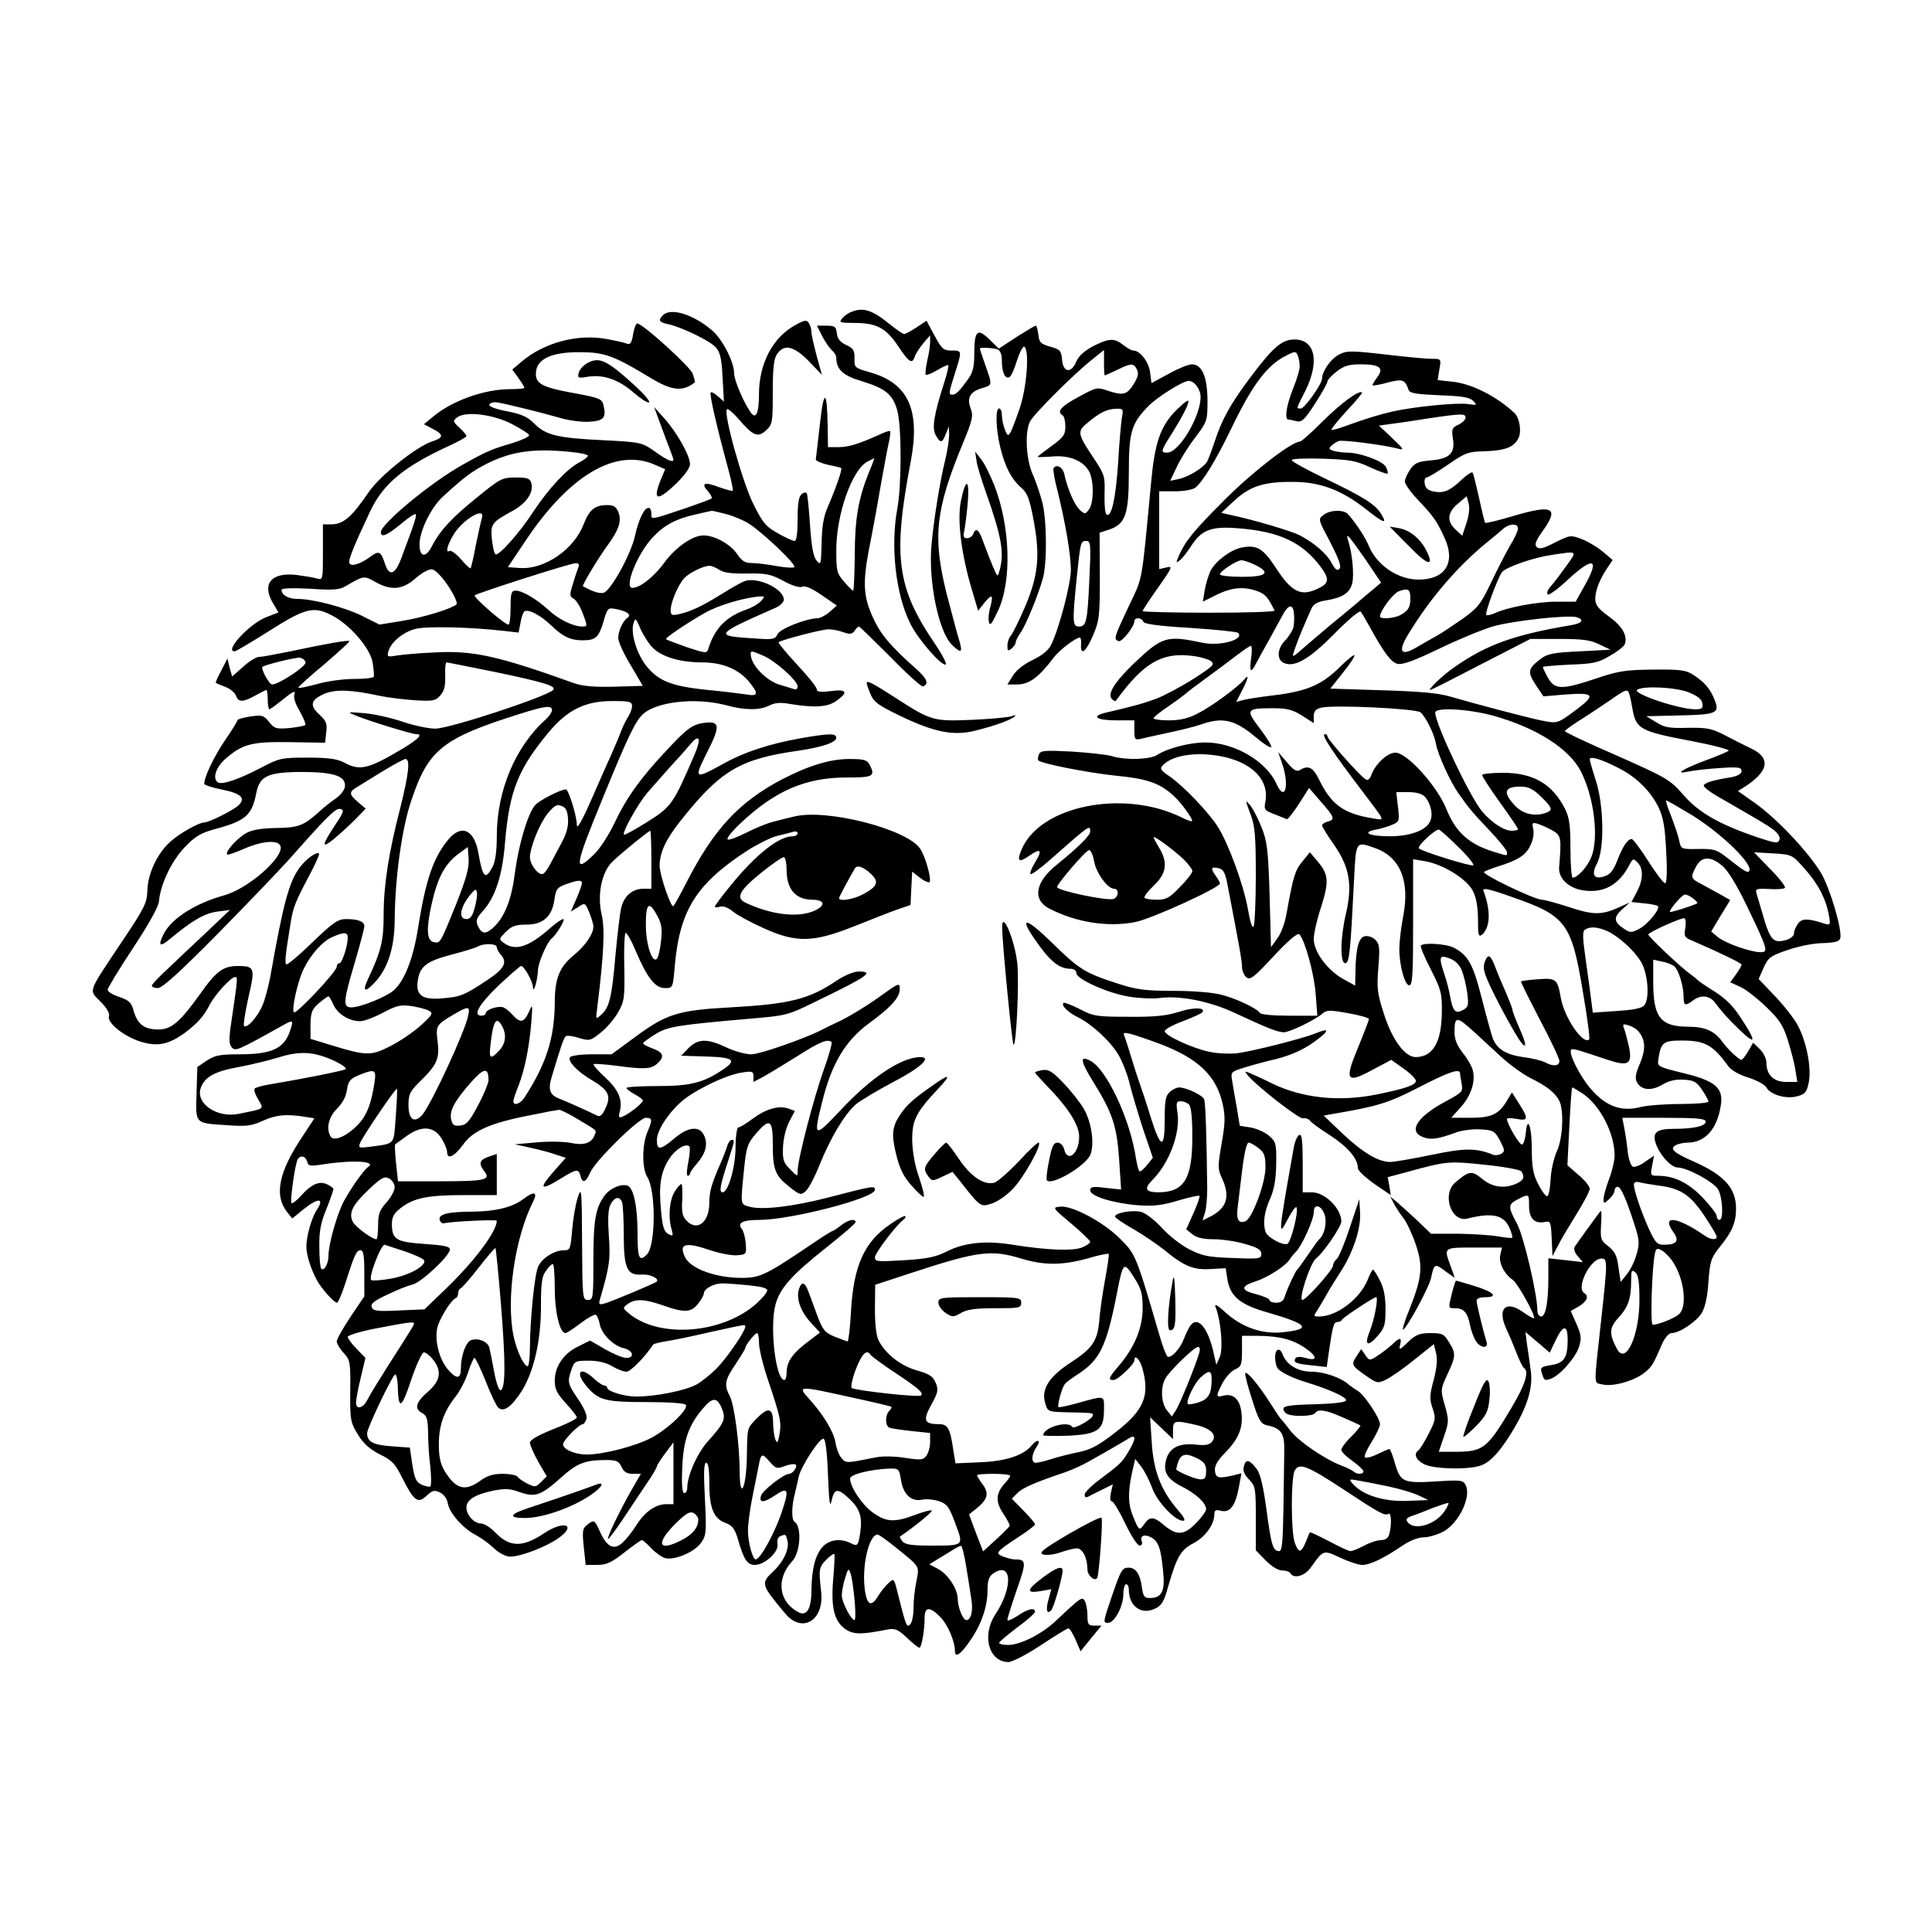
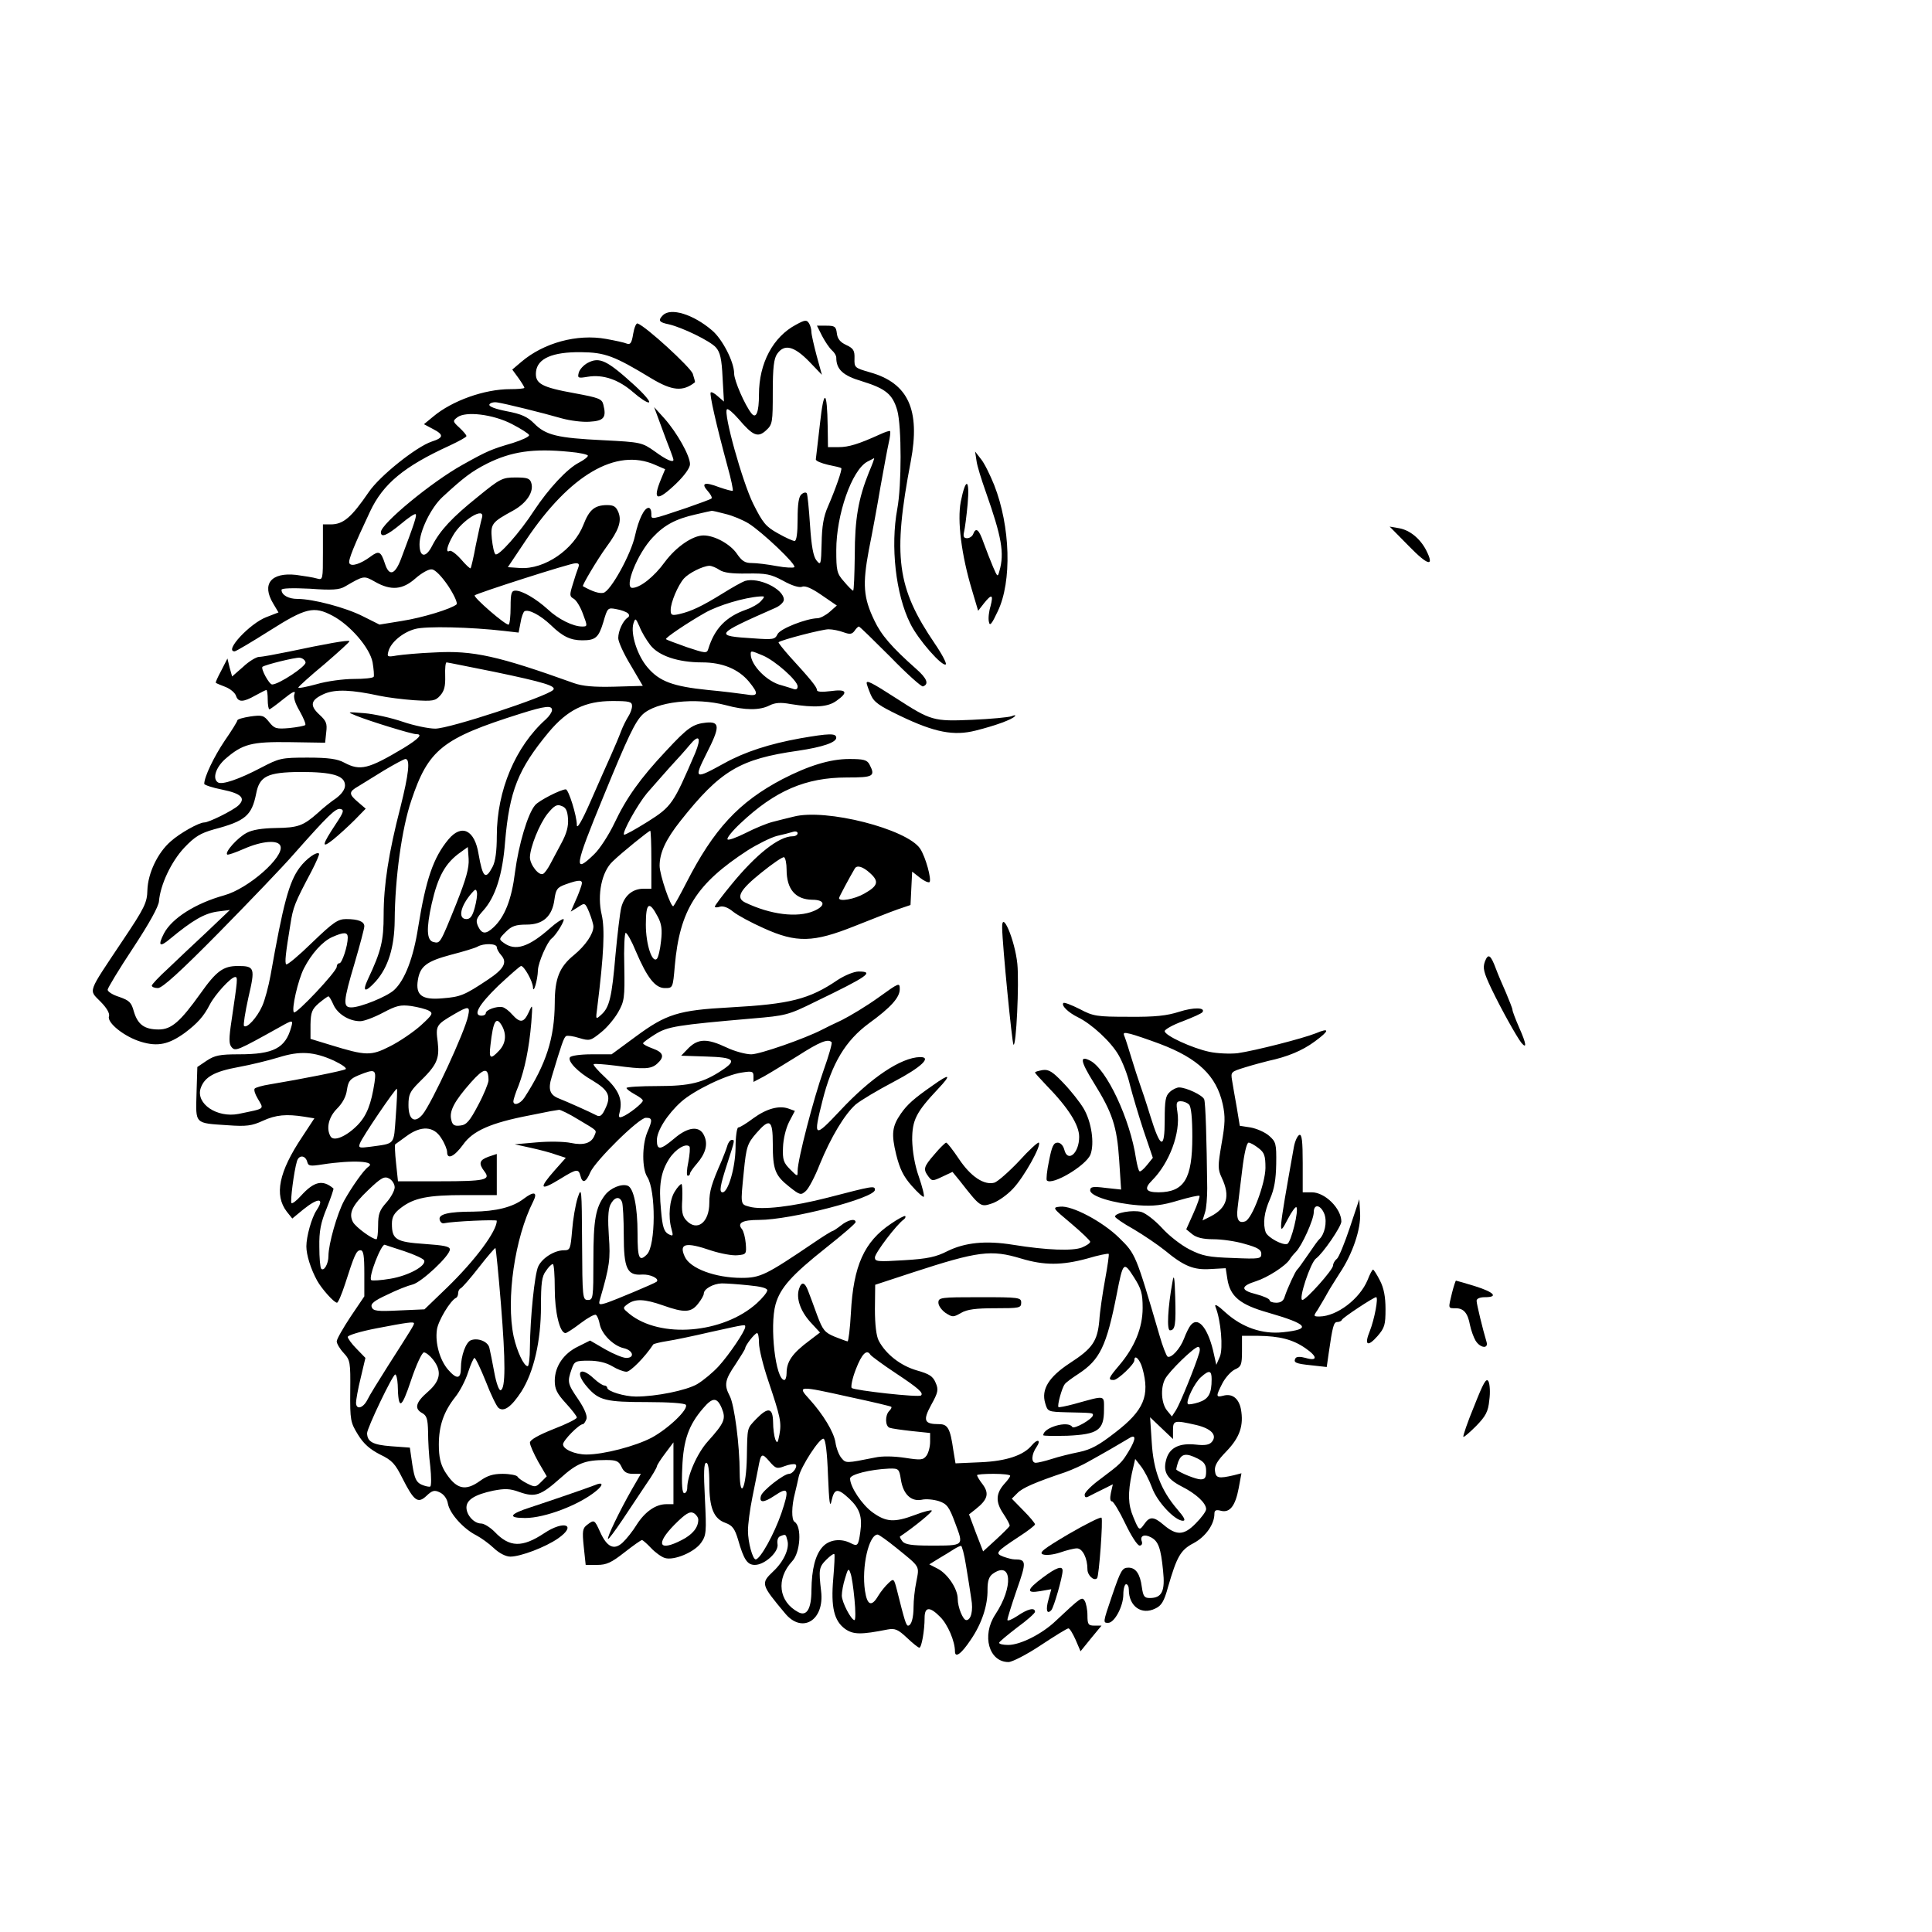
<svg xmlns="http://www.w3.org/2000/svg" version="1.0" width="700pt" height="700pt" viewBox="0 0 700 700" preserveAspectRatio="xMidYMid meet">
  <g transform="translate(0,700) scale(0.1,-0.1)" fill="#000000" stroke="none">
-     <path d="M3085 5870 c-12 -4 -27 -15 -34 -24 -12 -14 -8 -16 43 -16 82 0 116 -18 160 -84 40 -60 51 -67 61 -37 3 10 17 31 30 47 l25 29 0 -25 c0 -14 -5 -45 -11 -69 -5 -24 -7 -46 -5 -49 3 -2 22 5 42 17 20 12 38 20 40 18 2 -2 -4 -30 -15 -63 -37 -116 -45 -164 -31 -190 17 -31 24 -30 37 4 l11 27 1 -30 c0 -16 -6 -57 -14 -90 -19 -76 -42 -219 -50 -310 -12 -128 25 -312 73 -360 36 -36 42 -31 25 23 -8 26 -27 100 -44 164 -50 203 -40 300 59 540 36 87 39 101 29 128 -15 39 -2 61 42 74 37 11 37 10 11 83 -11 32 -20 59 -20 60 0 5 48 3 64 -3 11 -4 16 -19 16 -43 0 -41 13 -67 28 -57 6 3 18 31 27 61 10 30 22 52 26 49 20 -12 9 -150 -17 -225 -37 -105 -40 -110 -53 -76 -6 16 -11 39 -11 53 0 13 -4 24 -10 24 -14 0 -12 -74 4 -140 17 -70 39 -114 75 -146 24 -21 31 -40 46 -119 24 -128 17 -199 -30 -311 -21 -49 -44 -96 -51 -105 -8 -8 -14 -26 -14 -39 0 -19 2 -20 15 -10 8 7 15 17 15 22 0 6 8 22 18 36 21 31 64 137 81 198 15 57 14 212 -3 276 -8 29 -23 75 -35 101 -24 55 -28 154 -9 190 14 27 156 169 221 221 l47 38 0 -46 c0 -25 1 -46 3 -46 2 0 22 9 45 20 51 25 59 25 71 2 7 -14 5 -27 -10 -51 -25 -41 -38 -45 -91 -28 -43 15 -44 15 -110 -21 -65 -35 -80 -53 -58 -67 6 -3 10 -22 10 -41 0 -29 -7 -39 -50 -70 -27 -20 -50 -37 -50 -39 0 -2 24 -1 53 1 61 6 114 -16 134 -56 17 -34 16 -112 -1 -135 -14 -19 -15 -19 -34 -2 -19 18 -44 74 -56 130 -6 25 -29 37 -39 20 -2 -5 4 -42 15 -83 28 -114 48 -229 48 -285 0 -49 -42 -211 -71 -270 -9 -20 -32 -39 -67 -56 -32 -15 -61 -38 -72 -57 l-20 -32 33 0 c46 0 79 24 136 99 22 28 79 71 94 71 3 0 5 -11 4 -24 -3 -44 17 -29 43 31 23 54 25 70 25 215 l-1 158 34 11 c60 20 72 55 72 207 0 148 9 177 71 241 34 34 125 91 146 91 20 0 43 -30 43 -58 0 -71 -78 -202 -121 -202 -24 0 -23 6 11 60 46 73 71 122 65 128 -3 3 -24 -15 -48 -39 -53 -56 -73 -114 -86 -254 -36 -379 -29 -341 -82 -453 -53 -113 -55 -118 -36 -125 12 -4 57 53 57 72 0 15 27 14 32 -1 3 -9 54 -16 171 -23 91 -6 169 -14 173 -18 24 -24 -65 -49 -128 -36 -132 28 -147 23 -251 -76 -70 -68 -96 -110 -78 -128 6 -6 12 -9 14 -6 99 136 165 176 274 163 29 -3 60 -12 70 -19 16 -12 9 -18 -62 -64 -44 -28 -104 -60 -134 -72 -50 -18 -73 -25 -184 -51 -56 -13 -35 -28 39 -28 l64 0 0 -36 c0 -32 2 -36 23 -31 12 3 57 13 99 22 43 9 96 22 119 30 79 28 123 18 200 -47 27 -23 52 -39 55 -35 3 3 -15 33 -40 66 -54 70 -51 75 44 75 53 0 73 -5 108 -27 l42 -27 0 25 c0 18 7 26 27 31 44 11 343 -3 360 -17 19 -17 49 -76 56 -115 7 -39 53 -139 81 -178 38 -54 50 -69 113 -135 34 -36 63 -72 63 -78 0 -15 4 -15 -45 0 -93 28 -141 72 -175 157 -33 82 -142 203 -184 203 -29 0 -72 -40 -87 -80 -6 -16 -13 -22 -22 -16 -20 12 -137 144 -137 154 0 5 -4 9 -10 9 -15 0 28 -65 140 -212 82 -109 79 -100 34 -93 -105 17 -150 49 -194 139 -22 46 -40 55 -70 36 -11 -7 -23 -1 -47 28 l-32 37 14 -40 c28 -81 11 -144 -20 -75 -38 83 -153 150 -258 150 -56 0 -137 -21 -174 -45 -26 -17 -112 -20 -163 -5 -19 6 -86 13 -147 17 -100 5 -113 4 -119 -11 -4 -9 -4 -19 -2 -21 12 -12 176 -44 277 -55 117 -11 162 -27 212 -72 28 -25 73 -87 68 -93 -2 -2 -20 4 -39 14 -211 103 -514 41 -579 -118 -18 -42 -9 -48 29 -21 41 29 48 20 20 -25 -12 -20 -20 -39 -16 -42 3 -3 36 21 72 53 143 126 144 127 144 101 0 -14 -41 -55 -121 -120 -79 -63 -89 -127 -27 -159 97 -50 211 -68 310 -49 59 11 308 125 308 140 0 4 -7 17 -16 29 -19 27 -16 33 13 26 16 -4 23 -18 31 -62 44 -228 52 -274 52 -295 0 -14 7 -30 16 -38 13 -11 27 -1 99 77 54 58 87 85 93 79 20 -22 54 -144 59 -217 l6 -78 -101 0 c-57 0 -104 4 -107 10 -10 16 -85 52 -140 66 -29 8 -102 14 -171 14 -102 0 -134 4 -200 25 -124 40 -143 52 -241 148 -95 93 -123 99 -64 14 55 -80 88 -107 130 -107 12 0 21 -7 21 -16 0 -21 114 -73 191 -85 35 -6 85 -8 111 -5 74 10 183 -12 274 -55 118 -55 154 -69 176 -69 21 0 114 45 140 68 15 13 27 13 93 1 41 -7 75 -17 75 -21 0 -4 -18 -51 -39 -102 -51 -122 -43 -134 54 -81 l66 35 45 -32 c24 -17 44 -37 44 -44 0 -15 -37 -28 -140 -49 -137 -28 -270 -14 -380 39 -36 18 -74 35 -84 39 -17 7 -17 6 -5 -9 34 -41 185 -158 200 -156 10 2 20 -2 24 -7 3 -6 37 -31 75 -55 64 -42 100 -84 100 -119 0 -8 27 -33 59 -56 l60 -41 -5 32 -6 33 64 17 c149 41 155 42 287 28 69 -7 129 -18 133 -24 14 -20 8 -33 -17 -44 -44 -20 -88 -14 -125 17 -37 31 -48 29 -97 -13 -50 -43 -15 -146 44 -131 91 23 133 13 153 -36 7 -16 11 -31 9 -33 -2 -3 -24 0 -49 4 -25 5 -90 9 -145 10 l-100 0 -50 48 c-28 26 -61 56 -74 67 l-24 20 13 -25 c7 -14 23 -38 36 -55 12 -16 32 -59 44 -95 26 -77 22 -119 -21 -228 -17 -41 -28 -76 -26 -79 8 -7 95 152 102 187 11 52 14 53 51 25 19 -14 34 -25 34 -23 0 2 -7 21 -15 43 -24 66 -25 65 86 65 l101 0 -6 -26 c-7 -28 13 -69 46 -92 18 -13 83 -131 76 -138 -2 -2 -20 8 -41 23 -61 43 -93 12 -60 -60 11 -23 28 -64 38 -90 10 -26 22 -50 26 -53 21 -12 5 -62 -46 -147 -87 -146 -101 -157 -204 -157 l-58 0 19 56 c18 52 18 59 3 112 -16 56 -16 58 9 112 31 66 32 76 6 117 -18 30 -24 33 -67 33 -39 0 -53 -5 -81 -32 -31 -30 -34 -31 -29 -10 7 28 -1 28 -32 -2 -15 -13 -38 -31 -53 -40 -25 -16 -27 -16 -41 4 l-15 22 -17 -26 c-20 -30 -18 -34 35 -71 39 -27 42 -28 73 -13 18 9 64 41 102 72 l70 56 8 -32 c6 -23 3 -52 -8 -96 -15 -55 -16 -69 -5 -103 13 -38 12 -44 -14 -94 -15 -30 -32 -57 -37 -60 -18 -12 -9 -35 21 -50 34 -18 164 -21 207 -4 36 13 74 57 122 139 47 81 66 146 57 205 -3 25 -9 66 -13 92 l-6 47 44 -37 44 -38 20 42 c28 60 45 62 45 4 0 -64 -13 -84 -61 -91 -35 -6 -39 -9 -33 -28 9 -28 10 -29 31 -22 33 10 92 77 104 116 10 31 8 44 -9 83 l-21 47 30 17 c29 18 37 37 19 48 -31 19 22 125 62 125 23 0 23 -7 -2 -235 -26 -237 -26 -213 6 -221 36 -9 110 11 149 40 30 23 35 32 68 109 10 21 24 37 33 37 29 0 90 41 110 73 12 21 21 60 24 114 6 74 9 85 41 125 45 55 59 89 59 139 0 74 -42 121 -152 170 -73 32 -89 46 -68 59 8 5 28 10 43 10 65 0 109 49 122 136 10 62 -20 88 -136 116 -89 22 -94 24 -91 47 10 65 17 71 87 71 83 0 112 -17 167 -93 10 -14 39 -31 72 -41 31 -10 61 -26 66 -36 14 -26 71 -43 111 -32 28 7 35 14 42 48 12 52 -8 153 -41 212 -14 25 -51 72 -83 105 l-57 60 18 41 c17 37 25 43 87 64 37 13 95 25 128 25 47 2 60 6 63 19 6 33 -38 181 -70 235 -45 75 -157 194 -236 251 l-65 46 24 15 c87 56 96 104 26 138 -23 11 -67 33 -97 49 -49 25 -64 28 -134 27 -67 -2 -85 1 -115 20 l-36 22 123 3 c135 3 145 8 122 62 -15 36 -35 59 -75 85 -26 17 -46 20 -145 19 -101 -1 -127 -5 -209 -33 -127 -42 -150 -41 -176 10 -8 15 -15 30 -15 32 0 3 44 6 98 9 85 3 104 7 145 32 27 15 51 34 54 42 11 30 -9 65 -57 100 -39 28 -50 42 -50 64 0 31 16 71 44 113 l19 28 -34 29 c-19 16 -53 37 -76 46 -42 16 -43 16 -98 -11 -42 -22 -58 -26 -67 -17 -9 9 -4 22 20 56 62 86 40 99 -100 58 -57 -17 -105 -29 -107 -26 -2 2 -12 43 -22 90 -11 48 -21 90 -24 92 -3 3 -20 -8 -38 -25 -43 -41 -66 -51 -102 -44 -21 4 -31 13 -33 29 -2 12 1 22 7 22 5 0 40 21 78 47 62 43 73 47 134 48 72 3 103 14 120 46 13 24 5 74 -13 92 -65 61 -156 107 -225 114 l-54 6 6 38 c7 39 7 39 -28 39 -19 0 -95 7 -170 16 -123 14 -138 14 -166 -1 -29 -15 -61 -60 -61 -87 0 -19 -63 -108 -77 -108 -17 0 -18 -4 17 65 52 106 35 185 -40 185 -46 0 -78 -28 -164 -143 -69 -93 -99 -147 -125 -227 -12 -36 -25 -70 -29 -75 -14 -21 -67 -53 -99 -60 l-33 -7 23 49 c12 26 42 75 67 107 44 59 45 61 45 136 -1 86 -20 130 -57 130 -12 0 -49 -15 -83 -34 l-63 -34 -5 39 c-5 38 -36 79 -61 79 -6 0 -22 9 -36 20 -33 26 -51 25 -109 -4 -32 -17 -52 -35 -61 -55 -18 -45 -48 -42 -52 6 -3 33 -7 37 -43 47 -35 10 -40 16 -43 44 -2 17 -6 32 -9 32 -4 0 -35 -19 -70 -41 l-64 -42 -35 34 c-43 42 -54 31 -54 -54 0 -44 -5 -67 -22 -90 -30 -42 -44 -57 -57 -57 -15 0 -14 5 9 78 26 82 26 82 -12 82 -30 0 -36 6 -62 54 l-29 54 -36 -24 c-20 -13 -40 -24 -45 -24 -5 0 -28 16 -52 35 -62 51 -97 63 -139 45z m1624 -196 c1 -11 -10 -48 -24 -82 -24 -60 -32 -112 -17 -112 4 0 17 -3 29 -6 19 -5 29 4 68 64 25 39 45 75 45 81 0 5 15 21 33 35 27 21 45 26 88 26 69 0 85 -14 58 -48 -10 -14 -18 -27 -16 -28 2 -2 27 2 55 10 54 14 62 11 75 -25 4 -14 25 -17 111 -21 82 -3 110 -7 123 -20 16 -16 15 -17 -18 -12 -38 6 -193 -9 -274 -27 -51 -12 -97 -26 -174 -54 -24 -9 -45 -14 -47 -12 -2 2 23 33 55 68 33 35 58 65 56 67 -10 10 -77 -39 -142 -104 -41 -41 -78 -74 -83 -74 -30 0 -171 -109 -271 -209 -116 -116 -144 -151 -168 -205 -11 -27 -11 -28 5 -15 9 7 27 31 40 51 37 58 73 72 169 64 148 -11 232 -50 298 -137 36 -48 34 -63 -13 -84 -58 -26 -91 -9 -147 77 -47 72 -69 85 -125 74 -39 -8 -94 -49 -112 -84 -7 -15 -17 -46 -21 -70 l-7 -42 50 25 c55 27 98 31 148 13 28 -10 38 -22 62 -70 2 -5 -105 -8 -237 -8 -133 0 -241 3 -241 6 0 3 25 42 56 85 52 74 54 79 30 73 l-26 -6 0 141 0 141 58 0 c31 0 64 6 73 13 27 22 75 100 129 212 79 164 132 234 203 268 29 15 33 15 39 -1 4 -9 7 -26 7 -38z m-644 -186 c-3 -18 -10 -94 -14 -168 -9 -129 -24 -196 -42 -184 -5 3 -8 36 -7 73 2 63 0 71 -34 123 -65 97 -66 104 -29 135 45 38 72 51 104 52 26 1 28 -1 22 -31z m1245 -1 c0 -8 -12 -19 -26 -26 -23 -10 -25 -16 -20 -49 9 -54 -11 -74 -79 -80 -46 -4 -59 -9 -75 -32 -11 -16 -20 -36 -20 -45 0 -9 23 -41 52 -71 53 -56 65 -74 92 -133 41 -89 3 -151 -94 -151 -75 0 -152 52 -181 123 -12 30 -49 86 -76 115 -16 16 -64 15 -88 -4 -20 -15 -19 -16 25 -99 32 -63 41 -88 33 -96 -8 -8 -15 -3 -27 19 -18 35 -64 75 -116 102 -33 17 -169 57 -255 75 l-30 7 46 43 c57 53 108 70 214 69 97 0 175 -29 263 -98 67 -53 80 -57 56 -18 -20 34 -62 61 -211 132 -62 30 -113 58 -113 63 0 5 50 7 113 5 96 -3 120 -7 171 -31 32 -15 61 -25 63 -23 3 2 0 14 -6 25 -12 21 -93 51 -140 51 -14 0 -36 3 -48 6 -17 5 -20 9 -10 18 7 7 19 15 27 18 15 5 157 -13 213 -27 26 -7 25 -4 -19 38 l-48 45 44 6 c25 3 86 12 135 20 120 18 135 18 135 3z m3 -383 l-15 -45 -24 22 c-33 31 -30 62 8 94 l32 27 7 -26 c5 -16 1 -45 -8 -72z m187 -19 c0 -8 -13 -37 -30 -64 -16 -28 -47 -88 -69 -135 -36 -75 -47 -89 -103 -129 -35 -24 -76 -52 -93 -61 -16 -9 -48 -27 -70 -40 -60 -36 -72 -18 -32 47 80 131 177 244 287 334 19 15 44 36 54 45 24 22 56 23 56 3z m-554 -110 l58 -86 -26 -22 c-15 -12 -37 -31 -50 -42 -12 -11 -63 -53 -113 -94 -49 -42 -92 -78 -95 -81 -3 -3 -13 -11 -22 -19 -17 -13 -17 -11 -4 25 12 35 31 79 58 140 7 15 23 24 49 28 62 10 88 26 98 61 8 29 1 109 -14 155 -11 35 0 22 61 -65z m-999 -74 c-7 -154 -11 -171 -38 -171 -23 0 -24 17 -8 175 14 133 14 135 35 135 16 0 17 -13 11 -139z m1727 47 c-21 -29 -46 -63 -57 -74 -10 -12 -14 -24 -9 -28 5 -3 38 21 73 54 94 87 117 76 58 -26 l-30 -54 -69 0 c-69 0 -178 -20 -225 -42 -14 -6 -28 -9 -30 -6 -6 6 42 135 57 155 14 18 114 53 178 62 98 15 96 17 54 -41z m-1128 6 c60 -29 44 -44 -46 -44 -44 0 -80 4 -80 9 0 11 61 51 78 51 8 0 29 -7 48 -16z m564 -122 c0 -33 -8 -45 -37 -61 -23 -12 -73 -15 -73 -5 0 21 48 85 69 92 33 12 41 7 41 -26z m-424 -106 c-3 -11 -17 -34 -32 -49 -28 -30 -28 -70 0 -80 38 -15 91 16 179 105 49 50 92 87 97 82 4 -5 19 -30 33 -56 51 -92 77 -128 100 -133 17 -5 61 11 148 53 68 33 157 70 197 82 73 21 280 44 307 33 26 -9 16 -22 -22 -28 -208 -35 -307 -71 -423 -152 -44 -30 -105 -89 -85 -82 6 2 89 44 185 94 l175 90 105 0 c85 0 113 -4 145 -20 l40 -19 -112 -6 c-92 -4 -117 -9 -139 -26 -48 -36 -51 -48 -20 -95 l28 -42 84 7 c100 7 106 -2 37 -54 -70 -52 -69 -52 -126 -41 -53 11 -225 56 -332 87 -43 13 -112 19 -247 23 l-188 6 46 58 c26 32 44 60 41 63 -2 3 -29 -19 -59 -49 -62 -60 -118 -83 -239 -97 -41 -5 -88 -12 -103 -16 l-27 -7 20 39 c23 43 28 66 9 42 -22 -27 -120 -99 -170 -124 -33 -17 -64 -24 -103 -24 -30 0 -55 3 -55 8 0 4 24 23 52 42 28 19 56 40 62 45 6 6 40 32 76 58 36 26 85 63 110 82 25 19 48 35 52 35 4 0 5 -20 1 -45 -7 -51 -1 -57 19 -17 8 15 29 54 48 87 18 33 39 71 46 84 21 41 39 45 42 9 2 -17 1 -40 -2 -52z m1434 -235 c31 -13 46 -25 48 -40 3 -17 -2 -21 -25 -21 -61 0 -232 58 -211 71 24 15 141 9 188 -10z m-216 -8 c3 -10 8 -34 11 -53 13 -72 29 -80 214 -115 78 -15 139 -31 134 -35 -4 -4 -42 -20 -83 -35 -80 -30 -117 -52 -65 -41 17 4 67 10 113 13 70 5 82 3 82 -10 0 -11 -13 -18 -37 -23 -68 -11 -97 -20 -100 -30 -2 -5 24 -25 58 -44 144 -83 167 -96 194 -116 18 -14 26 -27 22 -37 -5 -14 -15 -12 -79 9 -138 47 -212 89 -268 153 -50 57 -59 62 -241 143 -104 45 -189 85 -189 89 0 3 21 18 47 35 26 16 74 48 108 71 69 48 72 49 79 26z m-494 -76 c157 -44 275 -119 318 -202 48 -95 66 -242 37 -312 -15 -35 -49 -73 -67 -73 -4 0 -8 47 -8 105 0 86 -4 113 -20 145 -46 90 -115 130 -225 130 -41 0 -75 -4 -75 -8 0 -5 29 -50 65 -100 36 -50 65 -93 65 -96 0 -3 -10 -6 -22 -6 -29 0 -73 29 -108 70 -43 50 -170 318 -170 358 0 20 117 14 210 -11z m-968 -151 c101 -25 156 -86 143 -159 -6 -30 -4 -33 32 -47 21 -8 41 -16 45 -18 4 -2 23 23 44 55 l37 58 43 -50 c50 -56 52 -65 24 -72 -11 -3 -20 -9 -20 -14 0 -4 20 -37 45 -72 55 -80 66 -144 41 -250 -20 -87 -21 -177 -2 -177 15 0 19 40 32 303 7 140 6 139 74 115 93 -32 129 -119 104 -248 -8 -41 -14 -94 -14 -118 0 -61 20 -132 36 -132 12 0 14 41 14 229 l0 228 47 -8 c66 -13 149 -65 170 -108 12 -24 18 -59 18 -103 0 -55 2 -64 14 -55 31 26 33 87 6 159 -5 13 19 8 106 -23 193 -67 213 -94 254 -342 16 -92 26 -170 23 -173 -22 -21 -90 78 -103 151 -12 68 -17 72 -82 67 -32 -2 -60 -6 -62 -8 -2 -1 29 -63 68 -138 39 -74 71 -141 71 -150 0 -19 -23 -21 -52 -5 -11 6 -47 15 -80 19 -62 9 -94 29 -109 67 -5 13 -23 78 -40 145 -32 126 -50 157 -101 184 -26 14 -109 20 -120 8 -3 -3 13 -42 36 -86 38 -75 41 -88 40 -157 -1 -108 -33 -161 -95 -161 -38 0 -84 61 -114 154 -25 77 -27 94 -21 170 6 71 4 86 -10 100 -9 10 -26 16 -38 14 -23 -3 -34 -45 -35 -131 l-1 -48 -42 23 c-58 32 -108 99 -108 146 0 20 12 72 27 117 29 92 27 117 -14 165 l-27 32 -27 -33 c-27 -33 -33 -52 -58 -191 -5 -31 -20 -71 -33 -88 l-23 -32 -5 189 c-5 164 -9 195 -29 245 -12 31 -31 67 -41 80 -19 22 -19 21 0 -30 17 -44 20 -78 20 -225 0 -94 -4 -178 -8 -184 -5 -8 -13 19 -21 65 -15 84 -69 234 -109 297 -33 52 -123 146 -173 181 -36 25 -38 29 -24 43 38 38 133 49 227 27z m1423 -39 c65 -33 117 -85 145 -144 17 -36 23 -73 27 -160 4 -73 2 -113 -4 -113 -6 0 -33 36 -61 80 -28 44 -55 80 -60 80 -15 0 -32 -26 -52 -77 -13 -34 -25 -51 -44 -57 -40 -15 -52 4 -30 45 28 52 25 212 -4 301 -12 37 -22 72 -22 77 0 13 43 0 105 -32z m-282 -103 c41 -40 44 -49 21 -58 -41 -16 -86 -6 -115 25 -45 48 -39 69 20 69 28 0 45 -8 74 -36z m-420 -1 c22 -26 31 -68 17 -92 -16 -31 -74 -51 -144 -51 -75 0 -105 14 -51 24 20 4 48 12 62 19 23 10 24 14 18 64 l-6 53 44 0 c29 0 49 -6 60 -17z m965 -65 c112 -69 229 -184 209 -205 -7 -6 -19 2 -83 52 -33 26 -45 30 -100 29 -63 -1 -63 -1 -70 30 -3 17 -17 57 -29 89 -13 31 -21 57 -18 57 3 0 44 -24 91 -52z m-503 -57 c31 -18 33 -25 24 -134 -3 -39 34 -75 87 -83 74 -11 129 19 167 91 13 25 15 26 30 10 22 -22 21 -62 -2 -106 l-20 -37 45 -5 c25 -2 48 -7 51 -10 9 -10 -37 -67 -69 -83 -27 -14 -32 -14 -54 1 -37 24 -39 41 -7 70 l28 25 -45 -20 c-59 -26 -91 -25 -180 5 -41 13 -83 25 -93 25 -26 0 -219 92 -210 101 4 3 26 12 48 19 75 23 103 41 120 77 10 20 14 45 10 60 -5 22 -3 24 17 18 13 -4 37 -15 53 -24z m-340 -61 c33 -32 57 -62 53 -65 -6 -6 -186 50 -197 61 -8 8 61 72 73 68 6 -3 38 -31 71 -64z m-997 -43 c17 -17 32 -36 32 -43 0 -7 -20 -33 -45 -58 -37 -39 -50 -46 -83 -46 -21 0 -42 3 -45 7 -4 3 11 23 33 44 47 44 52 84 20 137 -11 18 -20 35 -20 38 0 8 67 -41 108 -79z m-324 -6 c6 -42 49 -101 72 -101 19 0 18 -29 -1 -37 -23 -8 -205 30 -205 43 0 12 105 134 116 134 6 0 14 -18 18 -39z m2573 -27 c49 -54 78 -109 89 -168 7 -38 6 -39 -17 -32 -59 19 -80 19 -94 0 -8 -11 -15 -26 -15 -35 0 -15 -27 -29 -55 -29 -23 0 -36 20 -54 82 -11 36 -22 76 -26 88 -6 20 -4 21 44 19 28 -2 54 0 58 4 4 4 -20 35 -53 68 l-59 61 69 -4 c68 -4 70 -5 113 -54z m-297 9 c20 -16 53 -70 90 -147 75 -156 78 -166 49 -166 -36 0 -126 32 -154 54 l-25 21 34 57 35 57 -32 18 c-18 10 -49 27 -69 38 -43 22 -44 25 -23 65 20 38 53 39 95 3z m-106 -118 c11 -8 18 -16 15 -18 -13 -8 -99 -35 -99 -31 0 11 45 63 55 63 6 0 19 -6 29 -14z m-28 -109 c-5 -28 -3 -33 27 -45 110 -48 177 -81 177 -86 0 -4 -9 -20 -20 -35 l-21 -29 37 -17 c20 -9 62 -42 94 -73 48 -46 61 -67 78 -121 11 -36 24 -84 27 -107 l7 -43 -41 0 c-45 0 -71 26 -71 70 0 15 -11 36 -24 49 l-24 23 -18 -31 c-10 -17 -21 -31 -25 -31 -8 0 -51 40 -69 66 -29 39 -62 54 -125 54 -99 1 -125 34 -125 161 l0 82 32 -7 c17 -3 37 -11 44 -17 16 -13 34 -72 34 -111 0 -32 6 -34 34 -13 30 23 63 18 83 -12 10 -14 36 -45 58 -67 86 -87 97 -83 35 12 -28 44 -56 73 -97 99 -32 20 -60 39 -63 43 -3 3 -15 13 -26 21 -31 21 -157 140 -152 144 13 13 124 62 131 58 5 -3 6 -19 3 -37z m-291 -6 c46 -17 117 -83 136 -125 21 -46 25 -124 7 -147 -9 -11 -38 -17 -100 -21 l-87 -6 -6 47 c-3 26 -12 92 -20 147 -11 78 -12 101 -2 107 17 11 41 10 72 -2z m-519 -145 c7 -17 16 -54 20 -82 6 -46 4 -52 -16 -63 -27 -14 -36 -4 -46 50 -3 19 -12 54 -20 78 -22 66 -20 73 17 60 20 -7 36 -22 45 -43z m54 -232 c19 -18 60 -55 90 -83 30 -28 78 -62 105 -76 59 -29 88 -52 104 -81 18 -35 14 -138 -9 -186 -10 -23 -21 -69 -22 -102 -2 -33 -7 -60 -13 -59 -5 0 -20 20 -32 44 -18 35 -23 61 -23 127 0 83 -16 125 -22 56 -2 -20 -8 -38 -13 -40 -9 -3 -55 75 -55 93 0 4 16 3 35 0 42 -8 44 0 9 55 l-26 41 -18 -30 c-30 -50 -57 -62 -133 -62 l-69 0 35 39 c37 41 54 93 43 134 -3 13 -19 41 -36 62 -21 27 -30 49 -30 75 0 61 7 60 80 -7z m588 8 c24 -30 25 -63 4 -114 -16 -36 -19 -54 -11 -68 15 -29 51 -33 92 -9 25 15 49 20 79 18 35 -2 46 -8 65 -37 13 -19 23 -38 23 -42 0 -5 -45 -9 -101 -9 -55 0 -120 -5 -145 -11 -69 -18 -124 2 -178 63 -41 47 -85 133 -73 145 6 5 22 0 132 -37 76 -25 91 -16 76 52 -6 24 -13 53 -17 62 -6 16 -3 17 17 11 13 -4 30 -14 37 -24z m-648 -150 c0 -5 3 -22 6 -38 5 -28 2 -31 -55 -62 -106 -56 -141 -110 -85 -131 27 -11 55 -7 120 17 22 8 62 13 90 11 45 -3 50 -6 69 -41 17 -33 18 -39 5 -47 -8 -5 -22 -7 -30 -4 -61 25 -102 25 -222 0 -68 -14 -136 -26 -151 -26 -43 0 -100 34 -174 104 l-67 64 39 7 c158 27 196 39 305 95 110 57 150 70 150 51z m444 -73 c63 -42 116 -144 116 -225 0 -18 -9 -56 -20 -85 -11 -29 -20 -62 -20 -72 0 -18 1 -18 20 -1 11 10 20 24 20 32 0 7 5 13 11 13 11 0 29 -38 60 -134 19 -58 20 -71 9 -109 -6 -24 -22 -57 -35 -73 l-23 -29 -8 53 c-5 42 -13 57 -36 76 -28 21 -30 27 -27 79 2 31 2 53 -2 49 -20 -26 -87 -119 -94 -130 -4 -8 1 -22 12 -34 l18 -21 -62 7 -63 7 0 -68 c0 -92 -10 -143 -26 -143 -8 0 -14 10 -14 23 0 58 -49 266 -73 312 -34 63 -34 71 3 90 40 20 40 20 40 -24 0 -45 19 -65 55 -59 23 5 24 3 27 -59 l3 -64 20 38 c10 21 41 72 67 114 26 42 48 83 48 92 0 8 -18 31 -41 50 l-40 35 7 141 c4 78 8 141 11 141 2 0 18 -10 37 -22z m446 -102 c0 -16 -43 -26 -115 -26 -67 0 -82 -15 -62 -63 17 -39 54 -77 75 -77 35 0 134 -54 148 -81 16 -32 19 -109 4 -109 -5 0 -10 6 -10 14 0 8 -24 38 -52 68 -53 54 -103 78 -162 78 -26 0 -27 2 -20 37 l7 36 -32 -22 c-17 -13 -38 -21 -45 -18 -7 3 -16 28 -19 59 -3 29 -9 68 -13 86 l-6 32 151 0 c121 0 151 -3 151 -14z m-175 -231 c83 -10 117 -32 169 -108 25 -38 46 -73 46 -78 0 -13 -23 -11 -45 5 -98 68 -157 75 -113 13 24 -33 14 -47 -34 -47 -24 0 -31 8 -54 58 -27 60 -54 138 -54 160 0 8 7 11 18 9 9 -3 40 -8 67 -12z m53 -272 c44 -63 57 -167 25 -195 -17 -15 -76 -38 -95 -38 -9 0 -3 207 8 258 4 19 8 21 24 12 10 -5 27 -22 38 -37z m-118 -143 c0 -128 -49 -237 -81 -178 -30 56 -29 77 6 115 35 38 45 69 45 135 0 35 2 39 15 28 11 -9 15 -34 15 -100z" />
    <path d="M5105 5021 c69 -71 94 -77 62 -14 -22 42 -59 72 -97 79 l-35 6 70 -71z" />
    <path d="M5380 3516 c-8 -23 -5 -38 24 -99 36 -75 91 -173 108 -195 21 -25 18 -3 -7 53 -14 32 -25 61 -25 66 0 5 -11 32 -23 61 -13 29 -30 69 -37 88 -19 51 -28 57 -40 26z" />
    <path d="M2402 5858 c-19 -19 -14 -26 21 -33 48 -11 150 -60 171 -84 15 -17 21 -41 24 -109 l5 -87 -22 19 c-12 11 -23 17 -26 14 -5 -5 19 -113 61 -268 13 -46 21 -86 19 -88 -2 -2 -24 4 -50 13 -52 20 -67 15 -40 -15 10 -11 16 -23 13 -26 -3 -3 -44 -18 -90 -34 -134 -45 -128 -44 -128 -21 0 12 -4 21 -10 21 -16 0 -36 -42 -49 -100 -14 -67 -89 -203 -115 -208 -15 -3 -38 4 -74 24 -4 2 51 95 85 142 45 61 56 93 44 125 -9 22 -17 27 -43 27 -44 -1 -63 -17 -84 -71 -35 -90 -141 -163 -230 -157 l-44 3 67 100 c158 235 326 333 466 271 l37 -16 -15 -36 c-32 -78 -15 -83 55 -16 30 29 50 57 50 70 0 31 -47 114 -92 165 l-38 42 24 -65 c13 -36 29 -78 35 -93 6 -16 11 -30 11 -33 0 -11 -25 -1 -67 30 -47 33 -50 34 -188 41 -165 8 -208 18 -250 61 -24 24 -46 34 -99 44 -41 8 -65 17 -63 24 2 6 15 10 28 8 28 -4 162 -37 235 -58 29 -8 74 -14 100 -12 52 3 62 15 50 62 -5 21 -17 25 -103 41 -122 22 -145 35 -141 78 5 48 59 72 163 71 87 -1 120 -13 255 -95 75 -45 114 -49 158 -14 1 1 -3 15 -8 31 -10 25 -170 172 -200 182 -5 2 -12 -15 -16 -38 -5 -32 -10 -40 -23 -35 -9 4 -42 11 -75 17 -105 19 -226 -14 -307 -83 l-33 -28 22 -30 c12 -17 22 -33 22 -36 0 -3 -24 -5 -52 -5 -93 0 -210 -42 -278 -99 l-34 -28 32 -17 c41 -21 40 -32 -4 -46 -56 -19 -188 -124 -228 -183 -63 -92 -92 -117 -138 -117 l-28 0 0 -101 c0 -100 0 -101 -22 -95 -13 4 -46 9 -75 13 -91 10 -126 -33 -83 -104 l19 -32 -44 -17 c-60 -23 -154 -124 -115 -124 5 0 62 34 127 75 131 83 160 90 228 54 64 -34 135 -116 145 -169 4 -24 6 -48 4 -52 -3 -5 -35 -8 -72 -8 -37 0 -98 -8 -135 -19 -37 -10 -67 -16 -66 -12 0 3 43 42 95 85 51 44 92 81 90 83 -4 5 -87 -10 -219 -38 -49 -10 -97 -19 -108 -19 -10 0 -37 -16 -58 -36 l-40 -35 -9 32 -8 33 -22 -43 c-13 -24 -22 -44 -20 -45 2 -2 17 -8 35 -15 18 -7 35 -22 38 -32 8 -24 26 -24 70 1 20 11 38 20 40 20 3 0 5 -16 5 -35 0 -19 3 -35 6 -35 3 0 26 17 52 38 32 26 44 31 39 18 -5 -12 2 -34 19 -63 14 -25 23 -47 20 -50 -3 -3 -29 -8 -58 -11 -47 -4 -54 -2 -73 22 -19 24 -25 26 -68 20 -26 -4 -47 -10 -47 -14 0 -4 -21 -38 -46 -74 -39 -58 -74 -131 -74 -156 0 -4 29 -14 65 -21 69 -14 87 -31 58 -58 -20 -18 -106 -61 -123 -61 -19 0 -89 -39 -122 -69 -47 -41 -82 -115 -84 -176 -1 -45 -9 -63 -91 -185 -128 -192 -122 -175 -79 -219 23 -23 34 -43 31 -53 -9 -23 56 -75 117 -93 60 -18 100 -9 158 33 45 34 68 59 90 102 20 38 77 100 92 100 10 0 9 -8 -13 -157 -10 -66 -10 -85 0 -97 14 -16 19 -14 177 74 44 25 47 25 39 -2 -21 -76 -64 -98 -189 -98 -70 0 -88 -4 -117 -23 l-34 -23 -3 -96 c-3 -112 -8 -107 113 -115 68 -5 88 -2 127 16 48 22 86 25 150 15 l37 -6 -44 -67 c-85 -127 -102 -211 -56 -271 l20 -25 40 33 c55 44 78 42 48 -3 -18 -27 -37 -95 -37 -131 0 -31 16 -82 39 -124 16 -29 61 -80 72 -80 4 0 17 30 29 67 34 106 41 123 56 123 11 0 14 -19 14 -84 l0 -83 -50 -74 c-27 -41 -50 -81 -50 -89 0 -8 11 -27 25 -42 24 -26 25 -33 24 -139 -1 -105 1 -113 28 -157 20 -33 43 -53 80 -72 44 -21 55 -34 81 -86 42 -83 56 -93 87 -64 21 20 29 22 48 13 15 -7 27 -23 30 -42 7 -36 57 -91 103 -114 17 -9 45 -29 63 -46 20 -19 44 -31 60 -31 37 0 127 34 173 66 70 49 22 67 -50 19 -80 -53 -126 -52 -180 5 -16 16 -38 30 -49 30 -25 0 -53 30 -53 58 0 28 31 47 97 61 42 8 60 8 95 -5 57 -20 77 -13 148 50 61 55 89 66 166 66 38 0 46 -4 56 -25 8 -18 19 -25 41 -25 l29 0 -33 -57 c-45 -79 -91 -175 -86 -179 2 -2 25 29 52 69 26 39 65 98 86 129 22 31 39 61 39 65 0 4 14 26 30 47 l30 40 0 -112 0 -112 -26 0 c-38 0 -77 -27 -107 -74 -14 -23 -37 -52 -51 -65 -31 -29 -57 -17 -82 39 -20 44 -21 45 -47 25 -16 -12 -18 -22 -12 -79 l7 -66 42 0 c33 0 51 8 98 45 32 25 60 45 64 45 3 0 18 -13 33 -29 14 -15 37 -32 50 -36 33 -10 107 21 131 55 19 27 20 38 14 160 -5 95 -4 130 5 130 7 0 11 -25 11 -75 0 -89 16 -128 59 -143 24 -9 33 -20 45 -60 21 -74 34 -92 61 -92 36 0 88 48 82 76 -2 14 2 25 10 28 20 8 20 8 26 -16 8 -29 -14 -77 -52 -112 -45 -43 -44 -47 43 -151 62 -76 144 -26 131 80 -9 78 -8 87 19 114 14 14 27 23 29 20 2 -2 0 -42 -4 -89 -9 -103 3 -153 43 -182 30 -21 58 -21 154 -2 27 5 38 0 70 -30 21 -20 41 -36 45 -36 8 0 19 62 19 108 0 41 19 42 57 3 27 -27 53 -88 53 -124 0 -26 23 -10 58 43 39 57 61 123 60 181 0 30 5 46 18 56 70 51 77 -46 10 -147 -50 -76 -23 -172 48 -172 13 0 66 27 117 61 50 33 95 61 100 61 5 0 16 -19 26 -41 l18 -42 38 47 38 46 -25 0 c-23 0 -26 4 -26 38 0 20 -5 44 -10 52 -10 16 -14 12 -105 -73 -49 -47 -128 -87 -172 -87 -18 0 -33 3 -33 8 1 4 30 28 65 55 36 26 65 52 65 57 0 17 -26 11 -64 -15 -20 -13 -36 -20 -36 -14 0 5 15 54 34 109 36 102 35 110 -9 110 -8 0 -26 5 -40 10 -31 12 -27 17 58 73 31 20 57 40 57 44 0 4 -19 27 -42 50 l-42 43 20 20 c18 19 64 39 174 76 25 9 63 26 85 39 22 12 57 32 78 44 21 12 49 29 63 37 31 21 32 3 3 -45 -25 -41 -28 -44 -101 -99 -32 -23 -58 -49 -58 -57 0 -11 4 -13 18 -5 9 5 32 16 50 25 l34 17 -7 -31 c-4 -19 -3 -31 4 -31 5 0 27 -36 48 -80 21 -44 44 -80 52 -80 7 0 11 6 8 15 -8 20 9 28 33 15 27 -14 36 -39 44 -121 8 -74 -4 -99 -48 -99 -20 0 -24 6 -29 40 -6 47 -22 70 -48 70 -23 0 -28 -8 -61 -105 -32 -94 -32 -95 -13 -95 23 0 55 60 55 103 0 20 5 37 10 37 6 0 10 -9 10 -20 0 -60 46 -93 96 -68 22 10 32 26 46 78 32 110 45 134 93 159 43 23 75 68 75 106 0 13 6 16 24 11 32 -8 52 18 64 82 l10 54 -27 -7 c-56 -13 -66 -11 -69 16 -2 19 9 37 42 71 48 50 63 93 52 153 -8 39 -32 57 -64 48 -27 -7 -27 -2 -3 45 11 21 31 43 45 50 23 10 26 17 26 67 l0 55 58 0 c78 -1 126 -13 172 -45 45 -31 44 -48 0 -35 -18 5 -32 5 -36 -1 -9 -16 0 -20 59 -26 l54 -6 7 49 c14 97 18 114 31 114 7 0 15 3 17 8 3 8 115 82 124 82 9 0 -6 -80 -23 -123 -21 -51 -8 -59 28 -18 26 30 29 41 29 98 0 44 -6 76 -20 103 -11 22 -23 40 -25 40 -3 0 -12 -17 -20 -38 -29 -69 -111 -131 -174 -132 -22 0 -23 1 -7 24 8 14 25 41 35 60 11 20 32 52 45 73 47 70 77 160 74 217 l-3 51 -34 -102 c-19 -57 -40 -108 -47 -114 -8 -6 -14 -17 -14 -24 0 -16 -98 -125 -111 -125 -16 0 29 135 49 150 25 18 92 116 92 134 0 47 -59 106 -107 106 l-33 0 0 106 c0 79 -3 105 -12 102 -7 -3 -16 -22 -20 -44 -57 -320 -58 -331 -22 -261 14 27 28 46 31 43 10 -9 -19 -128 -33 -133 -17 -6 -70 23 -78 42 -11 31 -6 73 16 122 15 35 21 69 22 126 1 74 -1 80 -26 102 -15 13 -45 26 -67 30 l-39 6 -11 67 c-7 37 -14 81 -17 98 -5 30 -4 31 48 47 29 9 67 19 83 23 70 15 123 37 168 70 55 40 56 52 4 30 -48 -19 -220 -63 -283 -72 -28 -3 -74 -1 -102 5 -62 13 -162 59 -162 75 0 6 30 23 66 36 36 14 68 28 71 33 11 17 -32 18 -85 1 -44 -14 -86 -19 -182 -18 -117 0 -129 2 -178 28 -30 15 -56 25 -59 22 -9 -9 18 -35 53 -52 49 -24 119 -88 147 -137 14 -24 33 -72 41 -108 9 -35 31 -109 49 -164 l34 -100 -21 -26 c-12 -15 -24 -25 -27 -23 -4 2 -9 23 -13 46 -21 143 -107 325 -166 355 -39 20 -36 -1 13 -80 67 -108 84 -157 92 -280 l7 -107 -56 6 c-47 6 -56 4 -56 -9 0 -21 84 -47 175 -54 54 -4 87 0 143 17 41 12 76 20 78 17 2 -2 -7 -30 -22 -63 l-26 -58 22 -18 c15 -12 39 -18 76 -18 30 0 81 -7 114 -17 47 -13 60 -21 60 -36 0 -18 -7 -19 -102 -15 -89 3 -111 7 -158 31 -30 15 -75 50 -100 78 -25 27 -58 53 -75 58 -31 8 -95 -3 -95 -17 0 -4 30 -25 68 -46 37 -22 87 -56 112 -76 70 -58 105 -72 166 -68 l55 3 6 -39 c10 -63 45 -93 148 -122 145 -42 159 -60 53 -71 -75 -8 -148 18 -207 71 -29 27 -42 34 -37 21 20 -50 28 -150 16 -180 l-13 -30 -12 53 c-21 85 -56 124 -82 89 -5 -6 -16 -28 -23 -47 -14 -37 -47 -73 -60 -65 -4 3 -18 38 -29 77 -86 294 -86 294 -146 353 -60 59 -171 118 -214 113 -29 -3 -28 -4 40 -61 38 -32 69 -62 69 -66 0 -5 -13 -14 -30 -21 -33 -13 -126 -10 -250 10 -99 16 -174 8 -237 -23 -41 -21 -72 -28 -157 -33 -97 -6 -106 -5 -106 10 0 16 79 120 105 138 5 4 7 9 5 12 -3 2 -26 -10 -52 -28 -97 -65 -136 -152 -145 -323 -3 -57 -9 -103 -12 -103 -3 0 -24 8 -47 17 -36 15 -43 24 -63 77 -12 34 -27 73 -33 89 -12 32 -24 35 -33 7 -11 -34 5 -80 41 -120 l35 -38 -38 -29 c-62 -46 -83 -76 -83 -118 0 -14 -4 -25 -8 -25 -32 0 -54 195 -32 274 17 60 58 106 184 206 58 46 106 87 106 92 0 14 -27 9 -53 -12 -14 -11 -28 -20 -30 -20 -3 0 -34 -19 -69 -43 -173 -117 -193 -127 -261 -127 -95 0 -187 34 -206 77 -22 48 3 54 96 22 34 -11 77 -19 95 -17 32 3 33 4 30 43 -2 22 -8 45 -14 52 -18 22 2 33 62 33 115 0 420 79 420 109 0 16 -8 14 -170 -28 -128 -33 -240 -46 -285 -33 -33 9 -32 6 -20 127 9 91 13 102 46 140 48 55 59 48 59 -39 0 -94 8 -115 60 -156 39 -31 42 -31 60 -15 10 9 33 52 50 96 41 100 90 181 130 217 18 15 80 52 139 83 99 52 139 90 94 89 -69 -2 -177 -74 -289 -194 -95 -101 -98 -99 -64 36 34 136 84 218 168 280 80 58 112 94 112 124 0 25 -2 24 -77 -30 -43 -31 -103 -67 -133 -82 -30 -14 -63 -30 -72 -35 -62 -32 -225 -89 -256 -89 -20 0 -61 11 -90 25 -70 33 -102 32 -137 -2 l-27 -28 91 -3 c101 -3 112 -13 58 -49 -69 -46 -116 -58 -235 -58 -61 0 -112 -3 -112 -7 0 -4 14 -14 30 -23 17 -9 30 -19 29 -23 0 -9 -52 -50 -74 -58 -13 -5 -15 -2 -9 20 10 43 -5 78 -54 123 -25 23 -44 45 -41 47 2 3 38 0 79 -5 103 -14 129 -13 151 7 28 25 23 41 -16 55 -19 7 -35 15 -35 19 0 3 19 17 43 32 46 29 79 34 355 58 118 10 128 12 225 60 193 93 216 110 158 110 -17 0 -50 -14 -75 -30 -104 -71 -174 -88 -391 -100 -187 -10 -231 -24 -342 -106 l-87 -64 -73 0 c-40 0 -75 -5 -78 -11 -9 -14 29 -54 82 -84 58 -35 68 -56 47 -100 -12 -27 -20 -33 -33 -26 -25 13 -108 50 -136 61 -33 13 -40 33 -26 78 36 120 44 143 52 148 5 3 26 0 48 -7 37 -11 41 -10 78 20 22 17 50 51 63 74 22 39 24 51 22 165 -2 67 1 122 5 122 5 0 22 -30 37 -67 41 -96 70 -133 105 -133 29 0 29 0 36 81 18 202 78 297 264 418 35 22 83 46 105 52 23 5 49 12 59 15 9 3 17 1 17 -5 0 -6 -8 -11 -18 -11 -50 0 -133 -66 -222 -175 -33 -40 -60 -76 -60 -80 0 -3 8 -4 19 0 12 3 29 -3 47 -18 16 -13 66 -40 111 -60 119 -54 180 -52 328 7 61 24 131 52 157 61 l47 16 3 61 3 60 28 -22 c15 -12 31 -19 35 -16 8 9 -14 91 -34 121 -47 71 -342 147 -459 116 -22 -5 -56 -14 -76 -19 -20 -5 -64 -23 -97 -40 -34 -17 -64 -28 -66 -23 -3 5 18 31 47 58 125 118 236 166 385 166 97 0 105 4 82 48 -9 16 -22 19 -73 19 -69 0 -147 -24 -242 -73 -158 -83 -249 -181 -349 -377 -21 -41 -42 -79 -46 -83 -8 -9 -50 113 -50 146 0 47 22 95 75 162 145 183 215 225 427 255 88 13 138 30 138 47 0 17 -26 16 -130 -2 -111 -20 -201 -49 -275 -90 -109 -60 -112 -59 -65 35 49 96 49 116 0 112 -49 -5 -67 -17 -146 -102 -95 -101 -145 -172 -188 -263 -20 -42 -53 -93 -73 -112 -76 -74 -72 -47 33 208 90 220 115 271 142 298 49 47 192 63 302 34 69 -19 123 -19 158 -1 20 10 40 12 77 5 87 -14 135 -11 166 12 44 31 37 43 -21 35 -32 -4 -50 -3 -50 4 0 11 -24 40 -99 122 -24 27 -42 50 -40 51 11 9 158 47 181 47 15 0 39 -5 55 -11 22 -8 30 -7 39 5 6 9 13 16 16 16 3 0 54 -50 114 -110 59 -61 113 -109 118 -107 23 8 15 29 -25 64 -88 78 -126 122 -151 175 -40 83 -43 131 -20 255 12 59 31 162 42 228 12 66 25 138 30 160 5 21 7 41 5 43 -2 2 -18 -3 -37 -12 -77 -35 -113 -46 -149 -46 l-39 0 -1 73 c-2 136 -14 141 -28 12 -8 -66 -14 -124 -15 -129 -1 -6 19 -14 44 -20 25 -5 46 -10 48 -12 5 -3 -21 -77 -48 -139 -16 -36 -22 -72 -23 -133 -2 -79 -3 -82 -19 -62 -11 14 -18 51 -23 127 -4 60 -9 112 -12 116 -3 4 -11 3 -19 -4 -10 -8 -14 -35 -14 -90 0 -51 -4 -79 -11 -79 -6 0 -33 12 -61 28 -43 24 -54 37 -89 107 -39 79 -109 329 -95 342 3 4 22 -12 42 -35 52 -61 70 -69 100 -41 23 21 24 29 24 139 0 88 4 121 16 138 26 37 61 28 115 -27 l47 -49 -19 69 c-10 38 -19 77 -19 86 0 10 -4 25 -9 32 -8 13 -15 12 -46 -5 -84 -44 -135 -140 -135 -253 0 -64 -10 -90 -27 -69 -24 30 -63 119 -63 145 0 42 -43 125 -80 156 -69 59 -150 83 -178 55z m-548 -394 c33 -17 61 -35 63 -40 2 -6 -25 -18 -59 -29 -78 -23 -91 -28 -182 -79 -112 -62 -296 -214 -296 -244 0 -21 21 -13 72 29 27 23 51 39 54 36 5 -4 -4 -32 -53 -162 -22 -58 -43 -64 -58 -18 -15 46 -22 49 -53 26 -35 -26 -69 -37 -76 -24 -6 9 17 65 75 188 47 100 123 163 287 238 34 16 62 31 62 35 0 4 -11 17 -26 31 -24 22 -24 24 -7 37 30 23 129 11 197 -24z m209 -101 c37 -3 67 -10 67 -14 0 -5 -15 -16 -32 -25 -43 -22 -110 -94 -163 -174 -51 -79 -130 -168 -140 -158 -5 4 -10 29 -13 56 -5 54 0 60 77 102 49 27 76 68 66 100 -5 17 -15 20 -57 20 -48 0 -56 -4 -138 -71 -91 -73 -135 -120 -164 -176 -23 -46 -46 -43 -46 5 0 47 41 132 83 171 78 72 106 93 163 122 87 43 166 55 297 42z m1085 -75 c-38 -95 -51 -168 -51 -300 -1 -71 -3 -128 -6 -128 -3 0 -18 15 -33 33 -26 29 -28 39 -28 114 0 128 56 289 112 320 13 7 24 12 25 13 2 0 -7 -24 -19 -52z m-520 -150 c26 -6 64 -22 85 -35 49 -31 174 -149 165 -158 -3 -3 -32 -2 -64 4 -32 6 -72 11 -90 11 -25 0 -36 7 -55 35 -24 34 -80 65 -120 65 -39 0 -99 -41 -140 -96 -39 -54 -90 -94 -118 -94 -31 0 18 124 74 183 42 45 84 67 155 83 30 7 56 13 58 13 2 1 24 -4 50 -11z m-882 -15 c-3 -10 -13 -54 -22 -98 -8 -44 -17 -82 -19 -84 -2 -2 -18 13 -35 33 -18 20 -36 33 -41 30 -15 -9 -10 17 12 55 32 57 119 109 105 64z m349 -180 c-4 -10 -13 -37 -20 -61 -12 -38 -11 -43 3 -51 10 -5 25 -30 34 -55 17 -45 17 -46 -3 -46 -32 0 -86 26 -124 62 -43 39 -93 68 -117 68 -15 0 -18 -9 -18 -59 0 -33 -3 -62 -7 -64 -9 -5 -130 100 -123 106 9 8 345 116 364 116 13 1 16 -3 11 -16z m512 -8 c15 -10 44 -14 100 -13 69 1 85 -2 130 -26 32 -18 59 -26 69 -22 12 5 36 -6 72 -31 l54 -37 -26 -23 c-15 -13 -35 -23 -44 -23 -41 -1 -136 -38 -145 -58 -9 -19 -16 -20 -86 -15 -145 9 -143 13 77 110 17 7 32 21 32 30 0 39 -92 83 -141 68 -11 -4 -47 -24 -82 -46 -73 -45 -112 -64 -156 -74 -27 -6 -31 -4 -31 15 0 27 26 89 48 114 18 20 68 45 92 46 9 0 25 -7 37 -15z m-983 -58 c21 -32 35 -62 30 -67 -19 -16 -122 -48 -199 -60 l-80 -13 -60 30 c-63 32 -181 63 -237 63 -33 0 -58 14 -58 33 0 6 40 7 103 4 80 -6 107 -4 127 8 69 40 68 40 109 17 58 -33 100 -29 147 13 22 19 48 34 59 32 12 -1 36 -26 59 -60z m1133 -55 c-9 -10 -33 -24 -54 -31 -73 -26 -114 -68 -137 -143 -5 -16 -11 -15 -77 7 -40 14 -74 27 -76 29 -5 4 80 61 142 96 48 27 141 55 199 59 18 1 18 0 3 -17z m-482 -44 c6 -6 6 -11 -1 -16 -17 -11 -34 -48 -34 -74 0 -13 20 -57 45 -98 l44 -75 -103 -3 c-75 -2 -116 2 -147 13 -273 98 -365 119 -504 111 -55 -2 -117 -8 -137 -11 -34 -6 -36 -5 -31 14 8 33 52 70 97 82 39 11 202 7 323 -7 l52 -6 7 36 c3 20 10 38 14 41 15 9 58 -14 96 -50 42 -41 71 -55 114 -55 48 0 59 10 76 66 15 52 16 53 47 47 18 -3 36 -10 42 -15z m81 -115 c30 -39 100 -63 188 -63 73 0 131 -24 169 -69 37 -45 35 -55 -10 -47 -21 3 -83 11 -138 16 -127 13 -176 31 -219 82 -37 43 -62 122 -51 159 7 21 8 20 22 -11 7 -19 25 -49 39 -67z m408 -38 c45 -19 126 -91 126 -112 0 -10 -6 -13 -16 -9 -9 3 -28 9 -42 13 -52 12 -112 73 -112 113 0 13 1 13 44 -5z m-1657 -25 c3 -14 -97 -80 -121 -80 -11 0 -42 58 -35 64 11 8 117 34 134 33 11 -1 21 -9 22 -17z m683 -34 c182 -38 228 -52 214 -66 -26 -25 -375 -140 -427 -140 -24 0 -77 11 -118 25 -41 14 -103 28 -139 31 -64 5 -64 5 -30 -9 49 -20 202 -67 218 -67 25 0 10 -16 -45 -50 -129 -77 -158 -84 -216 -53 -24 13 -56 18 -132 18 -96 0 -103 -2 -170 -37 -80 -42 -140 -62 -155 -53 -21 13 -9 53 25 84 64 56 96 64 236 62 l127 -2 4 38 c4 32 0 41 -25 64 -37 34 -31 54 20 76 40 16 97 14 198 -8 28 -6 84 -13 125 -16 68 -4 77 -3 95 17 15 17 19 34 18 71 -1 27 1 49 5 49 4 0 81 -16 172 -34z m500 -124 c0 -10 -6 -26 -13 -37 -7 -11 -20 -36 -27 -55 -7 -19 -24 -59 -37 -88 -13 -29 -46 -103 -73 -165 -32 -73 -50 -103 -50 -86 0 33 -30 129 -40 129 -18 0 -98 -41 -111 -57 -27 -31 -60 -144 -73 -243 -12 -98 -37 -162 -78 -200 -28 -26 -42 -25 -56 4 -9 21 -7 28 19 57 44 49 70 130 79 249 16 185 47 263 158 397 68 81 132 113 230 113 62 0 72 -2 72 -18z m-290 -15 c0 -7 -10 -22 -22 -33 -110 -98 -178 -258 -178 -423 0 -54 -5 -92 -15 -111 -26 -50 -36 -40 -51 45 -14 88 -61 111 -109 54 -55 -66 -82 -145 -110 -319 -17 -110 -48 -191 -87 -227 -26 -24 -122 -63 -155 -63 -31 0 -30 20 12 161 19 65 35 125 35 133 0 17 -22 26 -66 26 -30 0 -47 -12 -123 -85 -48 -47 -90 -82 -94 -79 -6 6 -2 40 15 144 10 64 15 77 77 194 17 33 29 61 27 63 -8 9 -46 -18 -70 -50 -39 -52 -60 -132 -106 -392 -7 -38 -20 -88 -30 -110 -18 -41 -56 -83 -66 -72 -3 3 4 49 16 103 25 107 23 114 -38 114 -53 0 -78 -18 -136 -100 -73 -102 -105 -130 -151 -130 -52 0 -76 18 -90 65 -9 33 -16 40 -53 53 -23 7 -42 19 -42 26 0 6 41 74 92 151 58 88 93 151 94 170 5 59 44 143 92 194 38 40 58 52 107 66 114 30 137 50 153 129 12 64 41 78 160 79 117 0 162 -13 162 -49 0 -14 -12 -31 -32 -46 -18 -12 -48 -36 -66 -53 -53 -47 -72 -54 -152 -55 -50 -1 -85 -6 -107 -18 -32 -17 -79 -69 -70 -78 2 -3 30 7 62 21 64 28 123 33 131 10 15 -39 -116 -155 -204 -179 -104 -29 -189 -83 -218 -138 -23 -45 -16 -52 23 -19 81 67 123 91 169 98 l47 6 -84 -80 c-46 -43 -110 -103 -141 -133 -32 -29 -58 -57 -58 -61 0 -5 10 -9 22 -9 16 0 81 59 223 203 110 112 232 239 270 283 124 140 151 166 168 163 15 -3 12 -12 -16 -54 -51 -77 -54 -92 -10 -57 21 17 56 49 78 71 l40 41 -28 24 c-34 29 -34 37 1 57 15 9 57 35 94 58 37 22 72 41 77 41 18 0 12 -54 -18 -174 -43 -166 -61 -283 -61 -391 0 -94 -9 -131 -57 -233 -22 -47 -10 -50 29 -7 44 50 67 122 68 220 1 154 26 334 60 434 62 186 113 226 395 315 92 29 115 31 115 13z m519 -155 c-79 -184 -85 -194 -172 -249 -45 -28 -84 -50 -86 -47 -8 7 49 109 83 150 17 20 54 61 81 92 28 30 61 67 74 83 34 41 43 27 20 -29z m-461 -238 c2 -28 -5 -54 -24 -89 -15 -28 -33 -62 -41 -77 -8 -15 -19 -31 -25 -34 -15 -9 -48 33 -48 60 1 37 34 120 64 158 24 29 34 35 50 28 16 -5 22 -17 24 -46z m302 -149 l0 -105 -28 0 c-40 0 -70 -25 -81 -68 -5 -20 -14 -98 -21 -172 -13 -153 -22 -190 -51 -216 -21 -19 -21 -19 -15 26 24 193 28 284 16 336 -17 72 0 156 40 193 34 33 131 111 136 111 2 0 4 -47 4 -105z m-707 -160 c-59 -146 -58 -144 -83 -138 -24 6 -26 48 -6 138 23 101 50 149 106 188 l25 18 3 -43 c2 -33 -9 -72 -45 -163z m1197 124 c0 -71 32 -108 93 -109 47 0 50 -22 5 -41 -60 -25 -156 -13 -248 31 -35 17 -20 45 57 107 42 34 80 60 84 57 5 -3 9 -23 9 -45z m303 -13 c33 -30 28 -46 -22 -74 -35 -20 -91 -30 -91 -16 0 4 37 73 57 107 8 14 30 7 56 -17z m-1046 -43 c-3 -10 -12 -36 -22 -57 l-17 -39 26 16 c25 17 26 17 41 -19 8 -20 15 -43 15 -51 0 -27 -29 -69 -70 -103 -53 -43 -70 -85 -70 -174 -1 -128 -31 -221 -110 -343 -15 -23 -40 -31 -40 -13 0 5 8 31 19 57 22 58 38 134 46 228 5 68 5 69 -9 38 -18 -39 -31 -41 -60 -9 -11 13 -28 26 -36 27 -21 4 -60 -10 -60 -22 0 -5 -7 -9 -15 -9 -33 0 -11 39 60 108 42 39 79 72 83 72 11 0 42 -55 43 -77 1 -27 17 25 18 62 1 28 34 103 50 115 17 13 51 70 42 70 -6 0 -28 -15 -48 -33 -78 -69 -126 -84 -168 -53 -18 13 -18 14 8 40 21 21 36 26 75 26 60 0 93 30 101 92 5 36 10 43 41 54 50 18 63 17 57 -3z m-387 -82 c-8 -30 -16 -41 -30 -41 -32 0 -22 47 19 94 13 15 16 16 19 3 2 -9 -2 -34 -8 -56z m663 -32 c14 -26 17 -47 12 -89 -3 -30 -10 -59 -15 -64 -17 -17 -40 52 -40 124 0 80 12 88 43 29z m-1123 -76 c0 -31 -21 -93 -30 -93 -6 0 -10 -6 -10 -13 0 -17 -147 -173 -155 -165 -10 10 15 118 36 159 27 53 67 98 103 114 43 19 56 18 56 -2z m540 -35 c0 -6 7 -19 16 -29 23 -26 10 -50 -49 -89 -84 -56 -99 -62 -163 -67 -75 -7 -99 11 -90 66 8 50 31 68 121 92 43 11 86 24 95 29 22 13 70 12 70 -2z m-592 -208 c15 -34 57 -60 97 -60 14 0 51 14 83 31 49 26 63 29 102 24 25 -4 53 -11 64 -17 16 -9 14 -14 -30 -54 -27 -24 -77 -58 -111 -75 -69 -35 -86 -35 -216 5 l-72 22 0 52 c1 44 5 55 30 77 17 14 32 25 35 25 3 0 11 -14 18 -30z m488 -41 c-11 -56 -132 -317 -165 -357 -29 -34 -51 -19 -51 34 0 38 5 49 38 82 65 63 75 85 68 146 -8 60 -6 63 59 101 53 31 59 30 51 -6z m124 -38 c16 -31 12 -63 -12 -88 -31 -33 -37 -29 -31 20 10 90 21 108 43 68z m2382 -63 c140 -53 205 -116 228 -218 10 -45 9 -71 -4 -144 -14 -82 -14 -92 1 -124 31 -66 19 -108 -40 -139 l-30 -15 9 29 c5 15 8 55 8 88 -2 178 -6 309 -11 322 -6 15 -65 43 -91 43 -8 0 -24 -7 -34 -17 -15 -13 -18 -31 -18 -100 0 -110 -15 -106 -52 13 -15 49 -33 103 -39 119 -6 17 -19 57 -29 90 -10 33 -21 68 -25 78 -7 16 -4 17 21 11 16 -4 63 -20 106 -36z m-1189 6 c3 -3 -10 -49 -29 -102 -36 -101 -94 -324 -94 -364 0 -22 0 -22 -27 5 -24 24 -28 35 -26 80 1 30 10 68 22 92 l21 40 -22 8 c-35 13 -81 0 -129 -35 -24 -18 -48 -33 -54 -33 -5 0 -10 -33 -10 -75 -1 -72 -27 -160 -47 -160 -13 0 -9 24 17 104 28 87 28 86 16 86 -5 0 -13 -10 -16 -22 -4 -13 -13 -36 -20 -53 -37 -84 -45 -111 -45 -153 0 -72 -45 -106 -84 -63 -14 15 -17 33 -14 75 1 31 0 56 -3 56 -4 0 -15 -12 -24 -27 -19 -29 -25 -91 -12 -136 7 -26 6 -27 -12 -18 -15 9 -21 26 -26 86 -9 91 -1 139 30 187 23 35 60 57 73 44 3 -4 1 -29 -4 -56 -6 -28 -7 -50 -2 -50 4 0 8 3 8 8 0 4 11 20 25 36 32 37 41 71 26 102 -16 36 -58 32 -108 -11 -50 -42 -63 -44 -63 -6 0 34 38 94 88 139 46 41 163 98 220 106 38 6 42 4 42 -14 l0 -20 38 20 c20 11 75 45 122 74 81 52 110 63 123 50z m-1803 -67 c29 -14 48 -27 42 -31 -10 -6 -155 -35 -275 -55 -26 -4 -50 -11 -54 -15 -4 -4 1 -20 10 -35 24 -42 31 -36 -69 -57 -78 -15 -155 37 -137 93 14 41 50 61 138 77 44 8 109 24 145 35 77 24 127 21 200 -12z m560 -72 c-1 -11 -17 -51 -38 -90 -30 -57 -42 -71 -64 -73 -22 -3 -29 2 -33 21 -8 31 11 67 71 135 48 54 64 56 64 7z m-413 -7 c-12 -78 -28 -120 -61 -154 -40 -41 -86 -61 -98 -42 -17 28 -8 70 23 101 20 20 33 44 36 68 5 32 11 40 42 53 59 24 65 22 58 -26z m77 -122 c-8 -107 0 -98 -93 -111 -39 -5 -43 -4 -37 12 8 23 130 202 134 198 2 -2 0 -46 -4 -99z m2874 42 c8 -8 12 -49 12 -117 0 -152 -29 -200 -122 -201 -47 0 -54 13 -24 43 63 63 104 173 92 248 -5 33 -4 39 12 39 10 0 23 -5 30 -12z m-2213 -54 c72 -43 67 -38 59 -58 -11 -28 -39 -37 -86 -27 -24 5 -79 6 -123 2 l-80 -7 59 -13 c32 -7 74 -18 92 -25 l34 -11 -40 -45 c-60 -68 -54 -77 22 -30 57 35 64 36 71 10 7 -29 20 -25 36 13 19 42 176 197 201 197 24 0 25 -7 5 -53 -19 -47 -19 -131 0 -161 32 -49 31 -249 -1 -281 -28 -28 -34 -15 -34 76 0 96 -14 165 -36 173 -22 8 -62 -8 -82 -34 -34 -45 -42 -89 -42 -236 0 -137 -1 -144 -20 -144 -19 0 -20 7 -21 208 -1 196 -2 205 -16 162 -8 -25 -17 -78 -20 -117 -6 -69 -7 -73 -30 -73 -34 0 -79 -28 -93 -59 -13 -28 -29 -185 -30 -293 0 -38 -4 -68 -8 -68 -14 0 -39 54 -51 108 -28 135 4 357 71 489 17 34 3 38 -34 10 -40 -31 -101 -46 -184 -47 -88 0 -126 -9 -121 -29 2 -9 9 -15 16 -13 32 7 191 14 191 9 0 -38 -78 -143 -180 -242 l-82 -79 -92 -4 c-79 -4 -94 -2 -99 12 -5 12 8 23 56 45 34 17 75 33 92 37 32 8 135 104 135 127 0 11 -21 15 -92 20 -103 7 -118 16 -118 73 0 25 8 39 33 58 47 36 98 46 230 46 l117 0 0 74 0 75 -30 -10 c-33 -12 -37 -24 -15 -53 24 -31 4 -36 -161 -36 l-152 0 -7 66 c-4 36 -5 67 -3 68 1 1 20 14 40 29 54 40 100 37 127 -7 12 -18 21 -41 21 -50 0 -29 26 -17 58 27 35 50 101 79 242 106 30 6 64 13 75 15 11 2 25 4 31 5 5 0 37 -15 69 -35z m2465 -104 c21 -16 25 -27 25 -72 -1 -57 -48 -183 -73 -193 -24 -9 -33 6 -28 48 3 23 10 86 17 140 7 58 16 97 23 97 6 0 22 -9 36 -20z m-3447 -49 c4 -16 10 -17 55 -10 110 17 198 12 166 -9 -16 -11 -59 -72 -87 -122 -25 -46 -57 -157 -57 -201 0 -28 -16 -56 -26 -46 -4 4 -7 40 -7 79 -1 57 5 88 27 141 15 38 26 70 24 71 -39 33 -70 26 -118 -27 -16 -18 -31 -29 -34 -26 -5 5 9 116 20 152 7 23 30 22 37 -2z m317 -93 c0 -11 -13 -36 -30 -55 -25 -28 -30 -42 -30 -83 0 -28 -3 -50 -6 -50 -16 0 -75 44 -85 62 -17 32 -3 61 56 117 47 45 58 50 75 41 11 -6 20 -20 20 -32z m824 -54 c3 -9 6 -62 6 -118 0 -122 12 -148 66 -144 30 2 65 -15 53 -26 -7 -6 -152 -67 -183 -77 -26 -8 -28 -6 -22 14 35 120 38 145 32 228 -4 59 -3 95 5 113 14 29 34 34 43 10z m2545 -44 c10 -29 0 -73 -19 -90 -4 -3 -21 -27 -40 -55 -19 -27 -36 -52 -40 -55 -7 -6 -35 -67 -45 -97 -4 -16 -14 -23 -31 -23 -13 0 -24 4 -24 9 0 5 -22 15 -49 22 -57 14 -57 29 0 47 41 13 107 55 122 79 4 7 14 19 22 27 22 22 65 117 65 144 0 32 26 27 39 -8z m-3335 -133 c39 -13 71 -28 73 -34 7 -20 -57 -55 -122 -66 -35 -6 -67 -8 -70 -5 -11 10 36 131 49 128 0 0 32 -11 70 -23z m351 -192 c17 -210 17 -306 -1 -312 -6 -2 -16 26 -23 64 -7 38 -15 78 -18 90 -5 22 -41 37 -67 27 -18 -7 -36 -56 -36 -100 0 -41 -15 -43 -47 -6 -29 34 -47 95 -40 144 4 32 49 107 70 116 4 2 7 10 7 17 0 7 4 15 9 17 5 2 35 36 66 76 31 40 59 72 60 70 2 -2 11 -93 20 -203z m1885 165 c83 -25 147 -25 239 0 40 12 75 19 78 17 2 -2 -4 -44 -13 -93 -9 -49 -19 -116 -21 -149 -7 -75 -25 -101 -107 -154 -76 -50 -104 -95 -89 -145 9 -31 10 -31 78 -33 93 -2 95 -2 95 -10 0 -14 -69 -53 -75 -43 -15 24 -105 -2 -105 -30 0 -3 39 -3 87 -2 111 5 133 20 133 94 0 55 8 53 -108 21 -30 -8 -55 -13 -57 -11 -5 5 12 69 23 83 4 6 26 22 49 37 78 51 102 100 139 288 23 118 25 121 62 63 27 -42 32 -59 32 -112 0 -72 -29 -142 -85 -208 -39 -46 -42 -53 -20 -53 15 0 75 57 75 71 0 24 20 4 29 -28 28 -100 6 -153 -98 -233 -59 -46 -88 -62 -131 -71 -30 -6 -75 -17 -99 -25 -25 -8 -51 -14 -58 -14 -18 0 -16 31 3 58 17 25 3 30 -17 6 -30 -37 -93 -58 -186 -62 l-91 -4 -8 48 c-11 78 -20 94 -51 94 -55 0 -60 13 -29 70 25 45 27 55 16 80 -10 24 -23 32 -69 45 -58 17 -111 58 -137 107 -9 17 -14 58 -14 115 l1 88 137 45 c236 77 283 83 392 50z m-1690 -109 c0 -85 18 -161 39 -161 4 0 29 16 55 36 25 19 50 33 55 30 5 -3 11 -18 14 -34 7 -36 50 -79 88 -87 33 -8 40 -35 8 -35 -12 0 -46 14 -76 31 l-55 32 -44 -22 c-52 -25 -84 -72 -84 -124 0 -30 8 -46 40 -81 22 -24 40 -47 40 -52 0 -5 -38 -24 -85 -42 -55 -22 -85 -39 -85 -49 0 -9 14 -40 30 -69 l31 -53 -21 -21 c-19 -19 -22 -19 -50 -5 -16 8 -32 19 -35 25 -3 5 -28 10 -54 10 -35 0 -56 -7 -81 -25 -55 -40 -88 -31 -129 35 -15 26 -21 51 -21 96 0 69 18 120 60 173 16 20 37 60 46 89 9 28 20 52 23 52 4 0 22 -38 41 -85 18 -47 39 -90 46 -96 20 -16 47 4 83 59 45 71 71 183 71 309 0 83 3 109 18 128 9 14 20 25 25 25 4 0 7 -40 7 -89z m703 12 c43 -4 67 -10 67 -18 0 -7 -17 -28 -38 -47 -122 -110 -350 -129 -462 -38 -24 20 -25 21 -6 35 27 20 61 19 129 -5 76 -27 101 -26 126 6 12 15 21 31 21 37 0 17 34 36 65 37 17 0 60 -3 98 -7z m-1213 -138 c0 -6 -10 -22 -95 -155 -33 -52 -67 -107 -74 -122 -16 -31 -41 -37 -41 -10 0 9 7 50 17 90 l17 72 -32 33 c-18 18 -32 38 -32 43 0 6 46 20 103 31 114 22 137 25 137 18z m1200 -13 c0 -14 -57 -99 -96 -142 -20 -22 -56 -52 -78 -65 -40 -23 -149 -45 -222 -45 -41 0 -104 19 -104 32 0 4 -5 8 -10 8 -6 0 -23 11 -38 25 -52 49 -71 22 -23 -32 41 -47 67 -53 216 -53 77 0 136 -4 140 -10 10 -16 -63 -86 -124 -119 -59 -31 -174 -61 -236 -61 -42 0 -85 19 -85 37 0 14 58 73 72 73 3 0 9 8 13 19 3 12 -7 37 -30 71 -39 57 -40 63 -24 109 10 29 14 31 62 31 34 0 63 -7 85 -20 18 -11 41 -20 52 -20 14 0 66 52 97 99 1 2 24 8 50 12 27 4 98 19 158 33 132 29 125 28 125 18z m50 -58 c0 -21 15 -82 34 -138 44 -131 48 -150 40 -194 -6 -31 -8 -33 -15 -17 -4 11 -8 39 -8 63 -1 52 -18 55 -61 11 -34 -36 -32 -28 -34 -139 -2 -110 -25 -160 -26 -55 0 98 -19 245 -36 277 -21 40 -18 58 21 115 19 29 35 55 35 58 0 10 34 54 43 55 4 0 7 -16 7 -36z m1595 -36 c-13 -45 -69 -183 -84 -207 l-15 -23 -18 22 c-20 25 -24 80 -7 113 14 28 106 117 120 117 6 0 8 -9 4 -22z m-2776 -24 c33 -42 27 -77 -19 -117 -44 -38 -50 -61 -20 -77 16 -9 20 -21 21 -68 0 -31 3 -88 8 -125 4 -38 4 -70 0 -73 -4 -2 -18 1 -32 7 -19 9 -25 22 -33 72 l-9 62 -68 5 c-66 5 -86 16 -87 47 0 19 93 213 102 213 4 0 8 -17 9 -37 2 -94 13 -90 48 15 19 57 40 102 47 102 7 0 22 -12 33 -26z m1585 17 c4 -5 44 -35 91 -66 83 -55 102 -72 92 -81 -7 -8 -240 18 -251 27 -4 4 2 35 15 68 22 57 40 74 53 52z m1236 -88 c0 -53 -11 -72 -47 -84 -19 -6 -37 -9 -39 -6 -9 9 25 79 48 98 29 26 38 24 38 -8z m-1310 -65 c80 -17 147 -33 149 -35 3 -2 -1 -9 -7 -15 -16 -16 -15 -55 1 -61 8 -3 44 -8 80 -12 l67 -7 0 -32 c0 -18 -6 -40 -13 -50 -12 -16 -20 -17 -78 -8 -41 6 -82 7 -109 1 -105 -21 -105 -21 -121 -2 -9 10 -19 36 -22 57 -6 38 -45 102 -94 156 -46 50 -41 50 147 8z m-465 -40 c16 -39 10 -53 -50 -120 -39 -43 -75 -125 -75 -169 0 -11 -5 -19 -11 -19 -7 0 -10 30 -7 93 4 99 23 154 76 215 34 40 50 40 67 0z m1635 -80 c0 36 5 37 84 19 55 -13 77 -37 57 -61 -9 -11 -25 -14 -59 -10 -57 6 -92 -10 -105 -49 -15 -47 -1 -74 53 -102 54 -27 90 -61 90 -83 0 -8 -17 -31 -38 -52 -43 -44 -70 -44 -117 -4 -35 30 -50 30 -69 2 -18 -25 -19 -25 -40 26 -19 45 -20 86 -5 158 l12 52 21 -27 c12 -15 30 -50 40 -77 18 -51 83 -120 112 -120 11 0 5 12 -20 41 -60 70 -87 141 -93 243 l-6 91 42 -40 41 -39 0 32z m-1250 -164 c4 -98 7 -120 13 -91 10 45 22 46 64 7 38 -36 48 -65 40 -121 -7 -50 -10 -53 -35 -40 -35 18 -77 13 -101 -13 -27 -29 -40 -81 -41 -157 0 -68 -17 -97 -48 -80 -71 38 -81 120 -22 184 30 31 36 126 9 143 -12 7 -11 58 1 103 5 20 11 47 14 61 8 36 76 142 90 137 7 -2 13 -49 16 -133z m-157 34 c16 6 34 9 39 6 10 -6 -9 -34 -23 -34 -19 0 -97 -61 -102 -80 -7 -25 9 -26 48 0 52 35 56 26 26 -63 -26 -75 -76 -166 -93 -167 -11 0 -28 62 -28 104 0 23 7 77 16 121 9 44 18 91 21 105 10 55 13 57 40 26 23 -27 28 -29 56 -18z m1497 27 c23 -12 30 -22 30 -45 0 -24 -4 -30 -20 -30 -17 0 -73 23 -88 35 -1 1 2 14 7 29 12 30 29 32 71 11z m-1076 -75 c8 -54 37 -81 75 -74 16 4 44 1 63 -5 29 -10 37 -20 59 -80 31 -83 34 -81 -91 -81 -66 0 -91 4 -100 15 -7 9 -11 17 -9 18 52 35 119 90 115 94 -2 3 -30 -4 -61 -16 -75 -28 -104 -26 -153 9 -39 28 -82 93 -82 123 0 15 73 33 141 36 35 1 37 -1 43 -39z m396 13 c0 -4 -9 -16 -19 -27 -33 -36 -35 -67 -6 -110 14 -21 25 -41 23 -45 -2 -4 -24 -26 -49 -49 l-47 -43 -26 67 -25 67 24 19 c43 34 50 56 26 89 -12 15 -21 31 -21 34 0 3 27 5 60 5 33 0 60 -3 60 -7z m-1130 -159 c0 -29 -21 -54 -60 -74 -83 -43 -96 -15 -26 56 40 40 55 49 69 42 9 -5 17 -16 17 -24z m716 -101 c90 -73 85 -65 74 -124 -6 -28 -10 -69 -10 -90 0 -41 -8 -69 -20 -69 -7 0 -13 20 -40 128 -11 43 -12 44 -31 26 -11 -10 -28 -31 -37 -46 -24 -41 -40 -35 -48 18 -13 87 14 204 46 204 4 0 34 -21 66 -47z m254 -65 c7 -40 15 -94 19 -120 8 -44 -1 -78 -18 -78 -12 0 -31 47 -31 77 0 36 -36 90 -72 109 l-31 16 34 21 c19 11 43 26 54 33 11 7 23 13 27 13 3 1 12 -32 18 -71z m-404 -123 c4 -41 4 -75 0 -75 -12 0 -46 65 -46 89 0 13 5 42 12 63 10 35 13 37 19 19 5 -11 11 -54 15 -96z" />
    <path d="M3400 2280 c0 -11 12 -27 26 -37 25 -16 28 -16 56 0 22 13 54 17 124 17 87 0 94 1 94 20 0 19 -7 20 -150 20 -143 0 -150 -1 -150 -20z" />
    <path d="M2979 5782 c11 -21 27 -44 35 -51 9 -8 16 -19 16 -27 0 -42 24 -65 92 -85 87 -27 112 -47 129 -106 16 -58 16 -272 0 -357 -25 -135 -6 -309 47 -415 28 -58 117 -159 129 -148 3 4 -14 37 -40 75 -138 203 -153 315 -87 661 35 186 -9 283 -148 322 -55 16 -57 17 -56 50 1 29 -4 37 -30 49 -22 10 -32 23 -34 43 -3 24 -8 27 -38 27 l-34 0 19 -38z" />
    <path d="M2129 5685 c-15 -8 -29 -24 -32 -35 -5 -20 -3 -21 33 -15 55 9 111 -10 164 -56 25 -22 51 -39 57 -37 7 2 -17 30 -52 62 -100 91 -127 104 -170 81z" />
    <path d="M3538 5331 c2 -18 18 -69 34 -114 57 -162 68 -221 49 -286 -6 -23 -7 -22 -23 15 -9 21 -24 60 -34 87 -17 49 -28 58 -38 32 -3 -8 -13 -15 -22 -15 -12 0 -15 6 -11 23 3 12 9 58 13 101 8 93 -7 98 -25 8 -13 -68 2 -192 41 -321 l22 -74 21 27 c28 35 35 33 24 -10 -6 -19 -9 -45 -6 -57 3 -17 10 -9 32 38 52 108 46 308 -13 458 -15 37 -36 80 -48 94 l-21 27 5 -33z" />
    <path d="M3140 4525 c0 -3 6 -21 14 -40 12 -29 29 -41 108 -79 125 -60 194 -73 273 -53 72 18 132 40 142 52 5 4 -1 5 -12 0 -11 -4 -75 -10 -142 -13 -142 -6 -149 -4 -279 80 -87 56 -104 64 -104 53z" />
    <path d="M3631 3638 c1 -64 36 -418 41 -423 10 -10 21 223 14 293 -9 87 -57 199 -55 130z" />
    <path d="M3778 3123 c-16 -3 -28 -6 -28 -9 0 -2 19 -23 41 -46 80 -82 119 -144 119 -187 0 -60 -42 -95 -54 -46 -4 15 -14 25 -24 25 -15 0 -21 -14 -31 -65 -8 -37 -11 -69 -8 -72 20 -19 142 54 158 94 15 40 4 118 -25 167 -13 22 -46 64 -73 92 -39 41 -53 50 -75 47z" />
    <path d="M3379 3067 c-69 -48 -92 -69 -115 -102 -32 -46 -35 -74 -17 -148 13 -52 26 -79 56 -113 22 -25 42 -43 44 -40 3 3 -5 35 -18 73 -15 42 -23 92 -24 133 0 72 14 100 94 185 50 53 43 57 -20 12z" />
    <path d="M3386 2818 c-40 -46 -42 -54 -22 -81 13 -17 15 -17 51 0 l36 17 27 -33 c75 -96 75 -95 117 -81 21 7 55 31 76 54 39 41 103 156 93 166 -3 3 -36 -27 -72 -67 -37 -39 -77 -74 -89 -78 -37 -10 -85 21 -128 85 -22 33 -43 60 -47 60 -3 0 -23 -19 -42 -42z" />
    <path d="M4248 2355 c-17 -93 -21 -175 -9 -175 19 0 22 21 19 121 -2 74 -5 85 -10 54z" />
    <path d="M5261 2316 c-14 -58 -15 -56 13 -56 29 0 44 -17 52 -61 4 -19 13 -44 20 -56 17 -28 48 -31 40 -5 -13 43 -36 137 -36 149 0 8 12 13 30 13 50 0 34 18 -36 40 -36 11 -67 20 -69 20 -1 0 -8 -20 -14 -44z" />
-     <path d="M4620 2083 c0 -16 4 -33 8 -39 9 -15 57 -38 107 -53 82 -25 146 -54 142 -65 -2 -7 -44 -12 -115 -14 -86 -2 -112 -6 -112 -16 0 -8 7 -17 16 -20 25 -10 92 -7 99 4 10 16 39 12 101 -16 33 -14 61 -27 63 -29 1 -2 -13 -20 -33 -40 -20 -19 -36 -41 -36 -48 0 -7 18 -25 40 -40 22 -16 40 -33 40 -38 0 -11 -23 -12 -35 -1 -6 5 -26 15 -45 22 -62 24 -157 89 -186 128 -15 20 -31 39 -34 42 -3 3 -21 30 -40 60 -40 62 -81 112 -88 105 -3 -2 8 -45 24 -94 24 -77 32 -90 54 -95 53 -11 65 -29 63 -98 0 -35 -2 -129 -3 -210 -2 -116 -5 -148 -15 -148 -23 0 -29 21 -46 148 -12 88 -22 131 -36 150 -26 34 -39 37 -46 10 -5 -16 1 -30 18 -48 24 -25 25 -32 25 -142 l0 -115 35 -36 c22 -22 45 -37 60 -37 13 0 27 -4 30 -10 13 -22 54 -10 76 23 44 62 44 62 105 33 30 -14 66 -26 80 -26 28 0 76 23 144 69 28 19 58 31 79 31 18 0 50 10 71 21 57 32 102 127 80 169 -9 17 -18 18 -99 13 -126 -8 -136 -4 -156 62 -8 30 -18 55 -21 55 -3 0 -23 -9 -44 -19 -22 -11 -42 -15 -45 -11 -3 5 8 30 25 56 16 26 30 55 30 64 0 22 -58 108 -80 120 -10 6 -24 16 -32 22 -27 26 -90 48 -136 48 -49 0 -91 25 -105 63 -10 27 -27 20 -27 -10z m244 -477 c133 -88 153 -99 166 -91 11 7 13 -37 4 -72 -4 -16 -14 -23 -30 -23 -13 0 -41 -9 -61 -20 -21 -11 -43 -20 -50 -20 -6 0 -41 16 -78 36 -37 19 -68 34 -69 32 -2 -2 -8 -18 -15 -35 -17 -41 -26 -41 -40 -2 -14 41 -14 234 0 261 16 29 45 18 173 -66z m168 8 c38 -8 85 -22 105 -31 l38 -18 -77 -3 c-84 -3 -158 20 -195 60 -17 20 -17 20 22 13 22 -4 70 -13 107 -21z m202 -89 c-31 -48 -108 -72 -133 -41 -9 11 -6 16 16 24 16 5 51 19 78 30 28 10 51 18 53 16 2 -1 -4 -14 -14 -29z" />
    <path d="M5341 1905 c-24 -58 -41 -108 -39 -111 2 -2 23 16 46 39 35 36 44 52 48 94 4 28 2 58 -3 68 -8 14 -18 -4 -52 -90z" />
    <path d="M2155 1619 c-31 -12 -153 -54 -232 -80 -78 -25 -85 -39 -20 -39 71 0 195 47 257 98 28 23 25 34 -5 21z" />
    <path d="M3872 1442 c-93 -55 -109 -68 -93 -74 12 -4 38 -1 62 7 23 8 50 15 61 15 20 0 38 -35 38 -76 0 -22 24 -44 35 -32 7 7 22 213 16 219 -3 4 -57 -23 -119 -59z" />
    <path d="M3778 1284 c-59 -44 -61 -58 -9 -49 l40 7 -10 -37 c-11 -38 -6 -56 10 -39 9 9 41 121 41 143 0 20 -24 11 -72 -25z" />
  </g>
</svg>